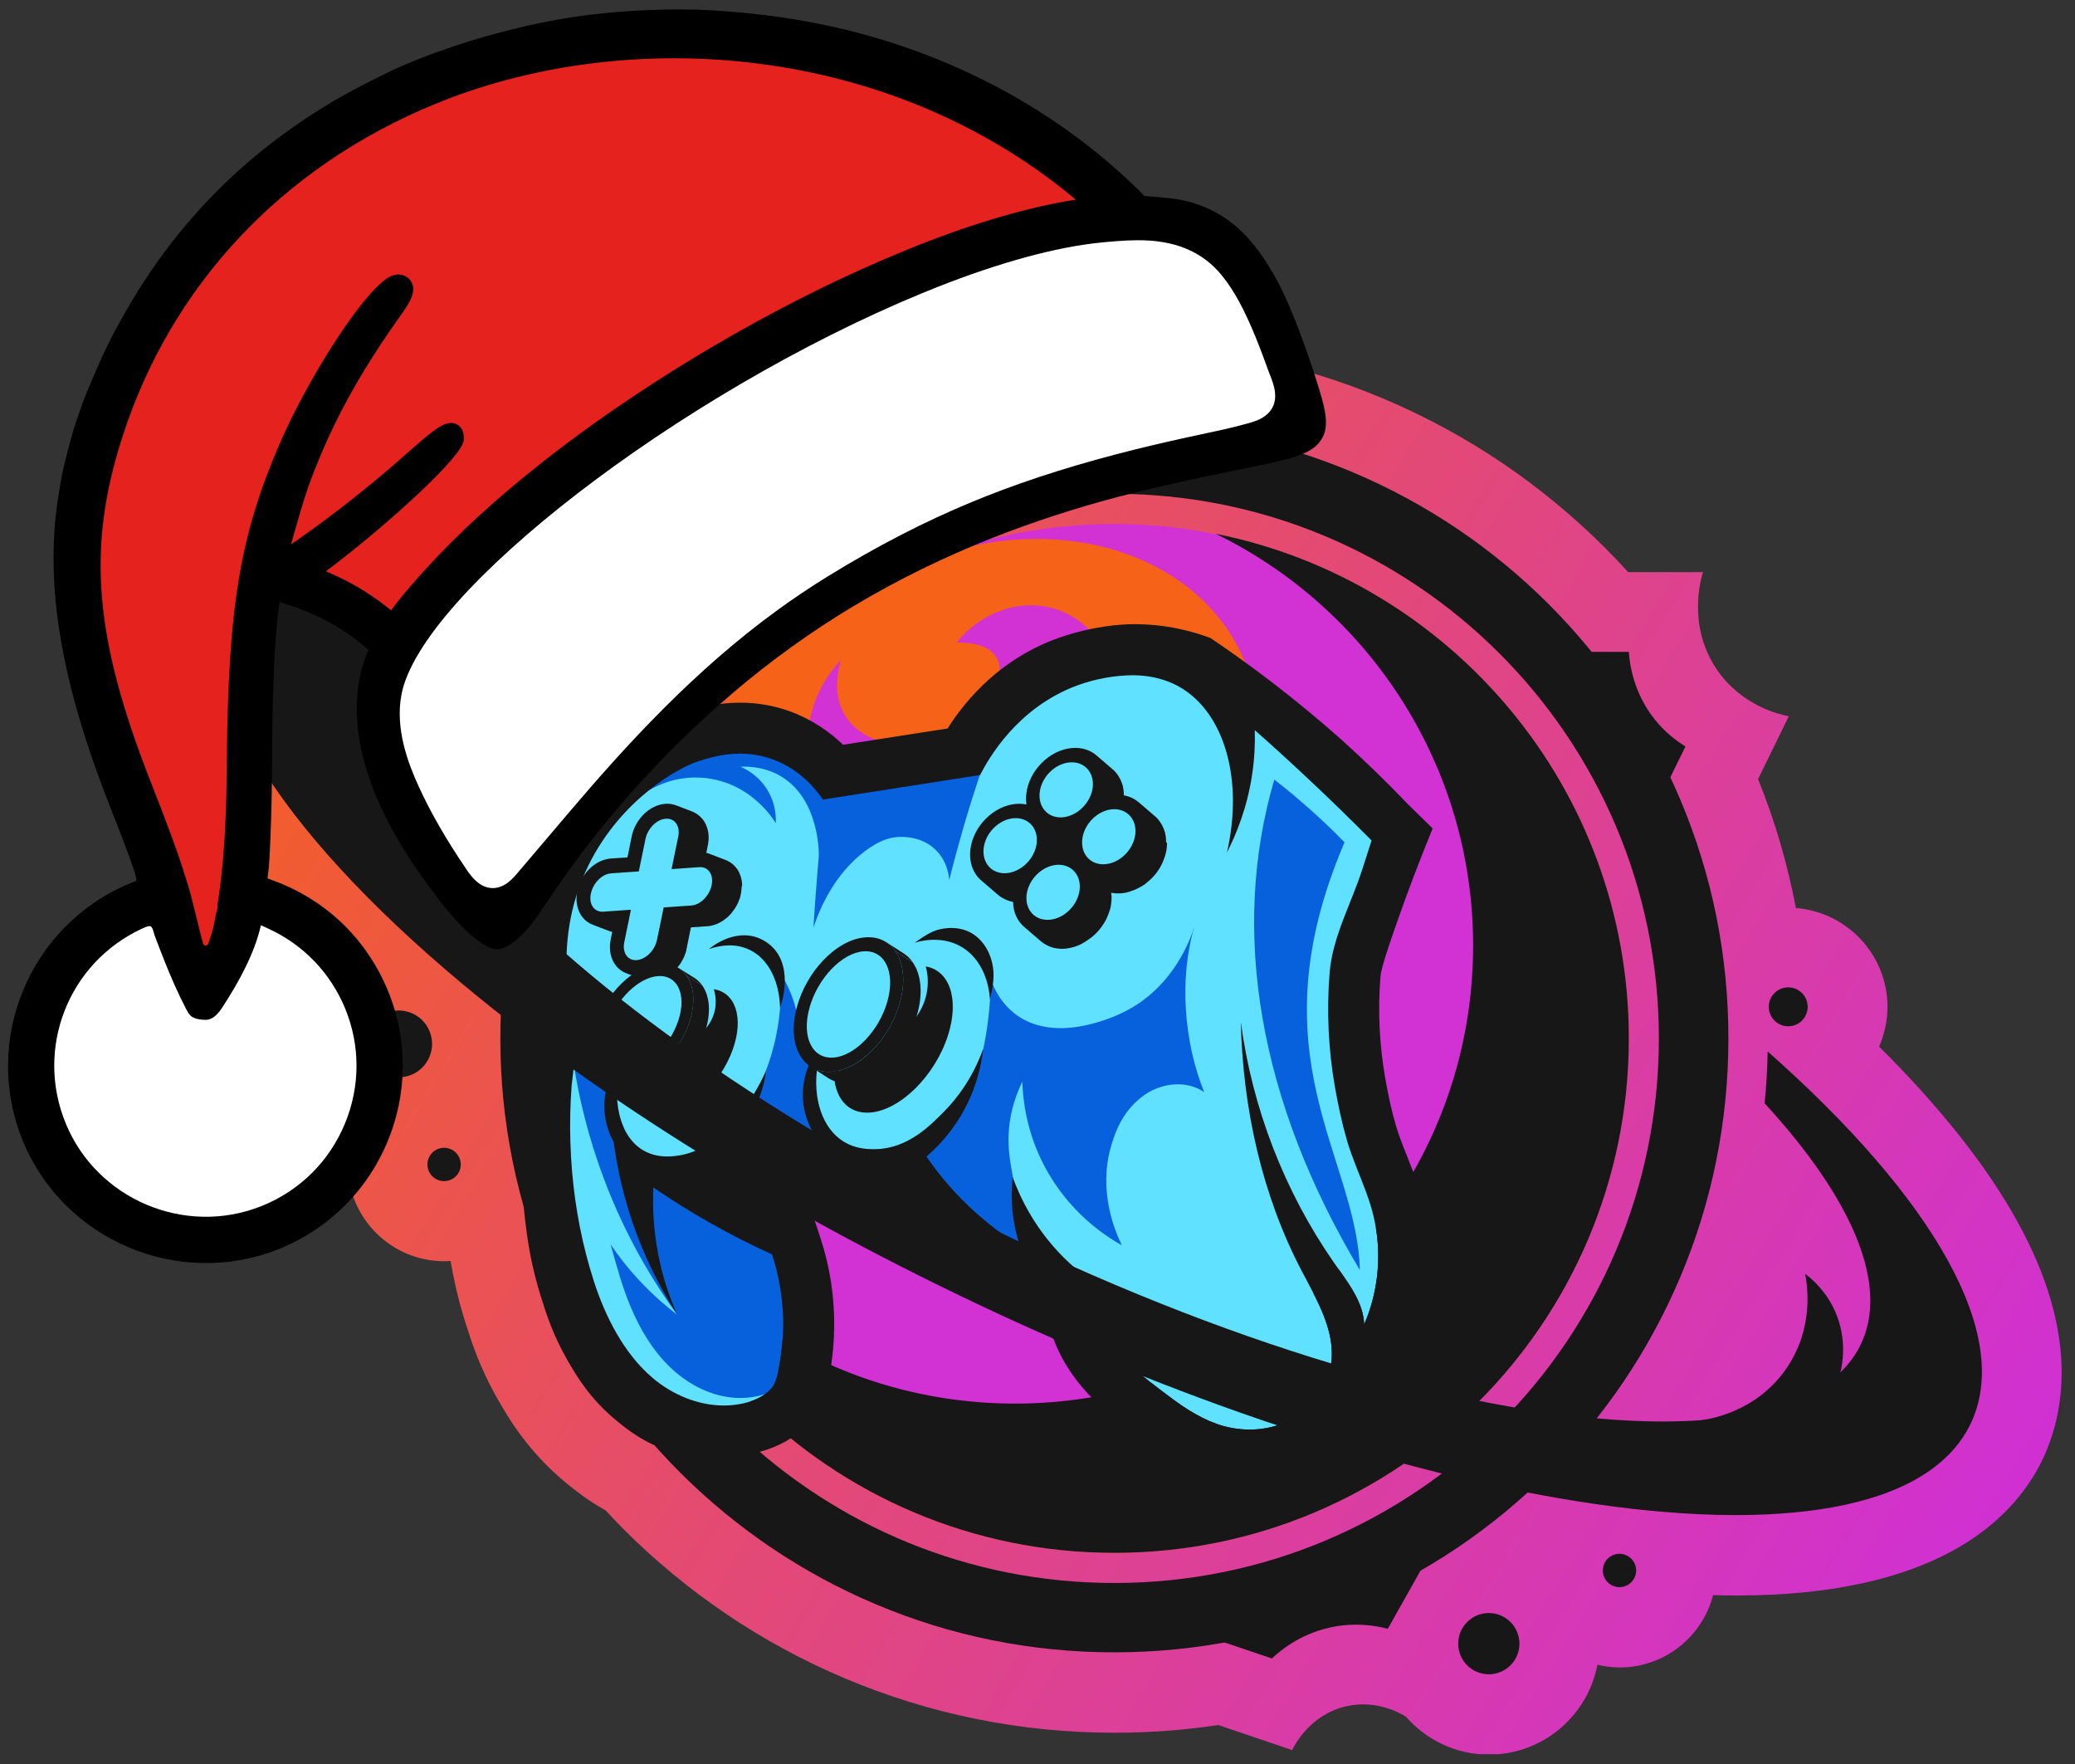
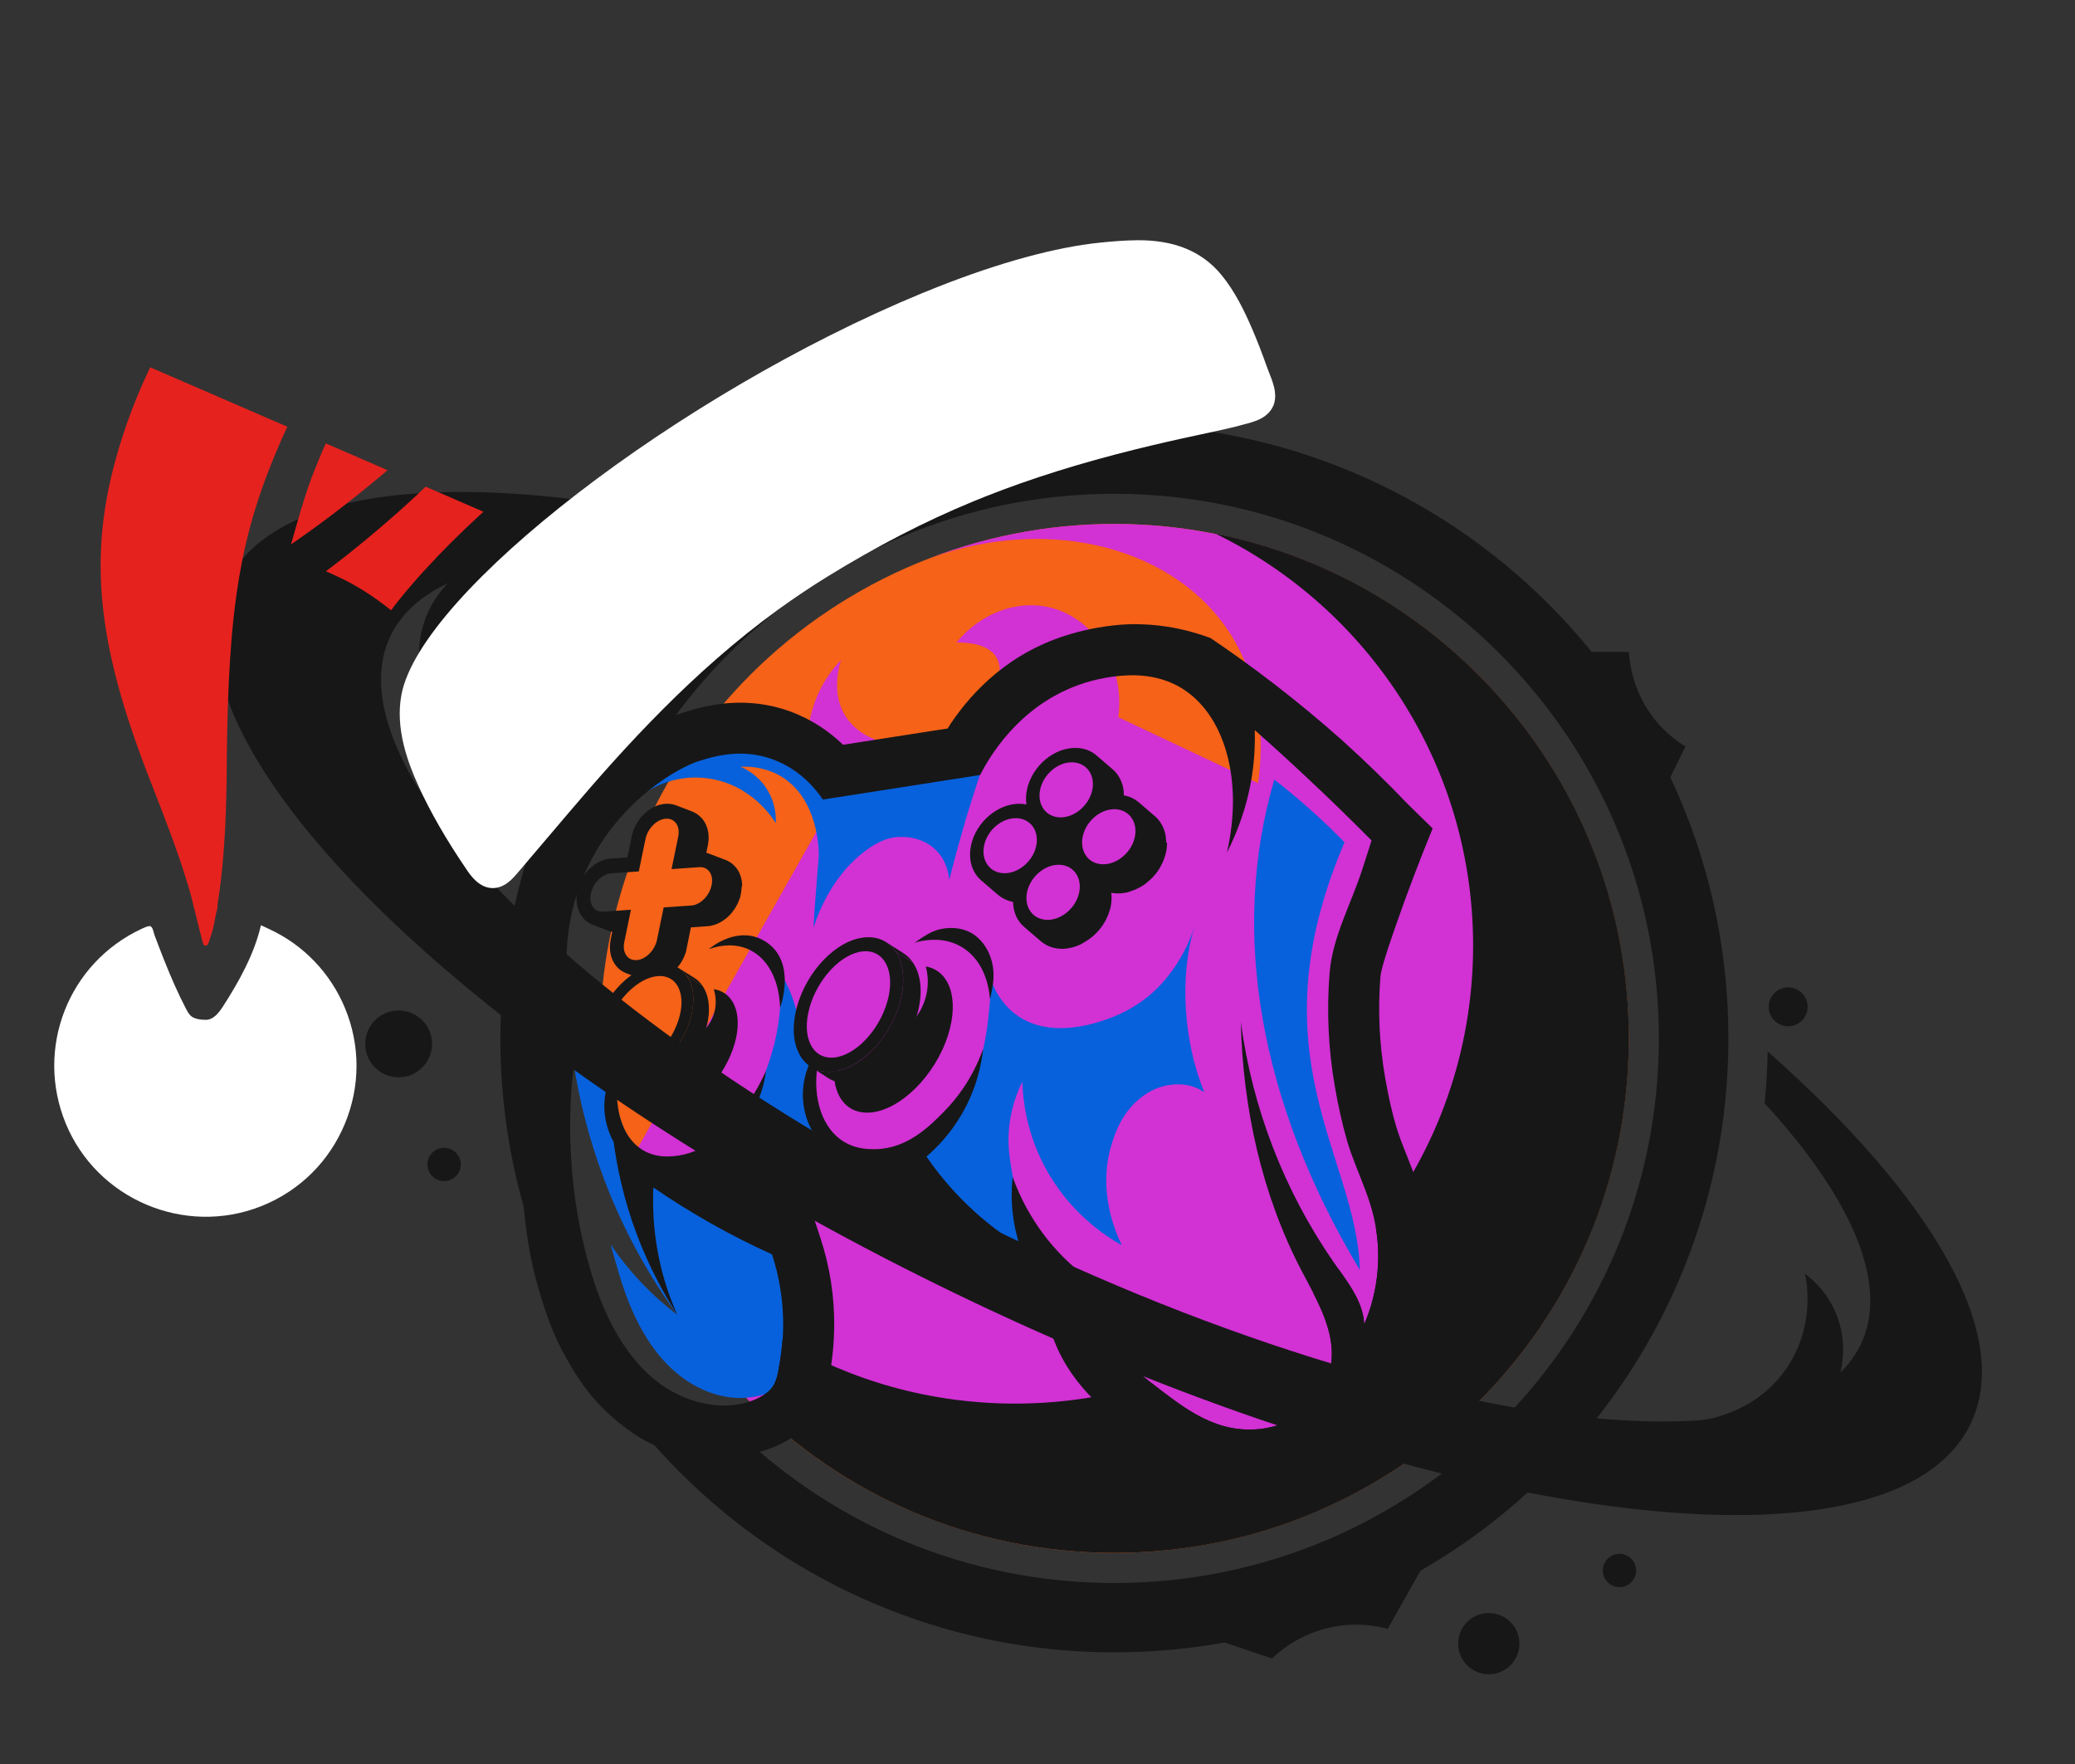
<svg xmlns="http://www.w3.org/2000/svg" version="1.0" preserveAspectRatio="xMidYMid meet" viewBox="101.456 107.131 348.654 296.424" zoomAndPan="magnify" style="max-height: 500px" width="348.654" height="296.424">
  <rect x="101.456" y="107.131" width="348.654" height="296.424" fill="#333333" stroke="none" />
  <defs>
    <clipPath id="fbf51dc610">
-       <path clip-rule="nonzero" d="M 124.227 160.613 L 447.863 160.613 L 447.863 401.844 L 124.227 401.844 Z M 124.227 160.613" />
-     </clipPath>
+       </clipPath>
    <clipPath id="7fb0671b16">
      <path clip-rule="nonzero" d="M 440.398 312.293 C 435.238 302.957 427.438 293.137 417.195 282.961 C 418.086 280.922 418.605 278.656 418.605 276.293 C 418.605 267.543 411.809 260.359 403.215 259.68 C 401.809 252.285 399.703 245.051 396.855 238.031 L 402.02 227.465 C 400.691 227.207 394.188 225.832 389.945 219.633 C 384.914 212.273 387.277 204.25 387.602 203.246 L 375.012 203.246 C 373.734 201.82 372.438 200.461 371.129 199.152 C 365.852 193.879 360.059 189.105 353.895 184.93 C 347.664 180.723 340.996 177.102 334.07 174.172 C 319.688 168.09 304.41 164.996 288.684 164.996 C 278.359 164.996 268.164 166.34 258.309 168.992 L 257.145 168.312 L 247.453 162.621 L 244.363 166.277 C 241.012 162.812 236.336 160.645 231.141 160.645 C 224.848 160.645 219.297 163.816 215.98 168.652 C 214.523 168.219 212.969 167.977 211.367 167.977 C 204.879 167.977 199.281 171.859 196.754 177.422 C 190.492 176.742 184.539 176.402 178.973 176.402 C 145.898 176.402 132.84 188.602 127.691 198.844 C 123.484 207.227 121.027 221.465 133.16 241.734 C 138.371 250.457 145.785 259.547 155.266 268.898 C 151.691 272.363 149.457 277.199 149.457 282.555 C 149.457 290.078 153.859 296.566 160.203 299.656 C 160.008 300.676 159.895 301.727 159.895 302.812 C 159.895 311.742 167.16 319.023 176.109 319.023 C 176.465 319.023 176.805 318.992 177.16 318.977 C 177.695 322.082 178.453 325.496 179.621 329.215 C 180.574 332.242 181.996 336.82 185.09 342.207 C 186.723 345.086 190.152 351.059 196.789 356.445 C 198.066 357.48 200.219 359.227 203.211 360.879 C 204.281 362.043 205.281 363.078 206.27 364.082 C 211.547 369.355 217.34 374.129 223.504 378.305 C 229.734 382.512 236.398 386.133 243.324 389.062 C 257.711 395.145 272.988 398.234 288.715 398.234 C 294.555 398.234 300.414 397.801 306.16 396.941 L 307.746 397.477 L 310.898 398.543 L 318.57 401.148 C 318.895 400.484 321.547 395.129 327.746 393.77 C 332.875 392.637 336.871 395.031 337.695 395.551 C 341.094 399.434 346.078 401.91 351.645 401.91 C 360.691 401.91 368.23 395.391 369.863 386.812 C 371.078 387.105 372.324 387.266 373.621 387.266 C 381.16 387.266 387.488 382.09 389.301 375.117 C 390.609 375.148 391.902 375.18 393.184 375.18 C 426.258 375.18 439.316 362.98 444.461 352.742 C 448.395 344.715 450.918 331.285 440.398 312.293 Z M 440.398 312.293" />
    </clipPath>
    <linearGradient id="7986ae9480" y2="1379.929" gradientUnits="userSpaceOnUse" x2="2067.493" y1="90.709" gradientTransform="matrix(0.162, 0, 0, 0.162, 124.23, 160.613)" x1="-55.004">
      <stop offset="0" stop-color="rgb(96.5%, 38.399%, 10.199%)" stop-opacity="1" />
      <stop offset="0.031" stop-color="rgb(96.5%, 38.399%, 10.199%)" stop-opacity="1" />
      <stop offset="0.047" stop-color="rgb(96.5%, 38.399%, 10.199%)" stop-opacity="1" />
      <stop offset="0.055" stop-color="rgb(96.5%, 38.399%, 10.199%)" stop-opacity="1" />
      <stop offset="0.059" stop-color="rgb(96.448%, 38.33%, 10.452%)" stop-opacity="1" />
      <stop offset="0.062" stop-color="rgb(96.396%, 38.263%, 10.706%)" stop-opacity="1" />
      <stop offset="0.066" stop-color="rgb(96.329%, 38.174%, 11.029%)" stop-opacity="1" />
      <stop offset="0.07" stop-color="rgb(96.262%, 38.087%, 11.354%)" stop-opacity="1" />
      <stop offset="0.074" stop-color="rgb(96.194%, 37.999%, 11.678%)" stop-opacity="1" />
      <stop offset="0.078" stop-color="rgb(96.129%, 37.912%, 12.003%)" stop-opacity="1" />
      <stop offset="0.082" stop-color="rgb(96.062%, 37.823%, 12.328%)" stop-opacity="1" />
      <stop offset="0.086" stop-color="rgb(95.995%, 37.737%, 12.653%)" stop-opacity="1" />
      <stop offset="0.09" stop-color="rgb(95.927%, 37.648%, 12.976%)" stop-opacity="1" />
      <stop offset="0.094" stop-color="rgb(95.862%, 37.561%, 13.301%)" stop-opacity="1" />
      <stop offset="0.098" stop-color="rgb(95.795%, 37.473%, 13.625%)" stop-opacity="1" />
      <stop offset="0.102" stop-color="rgb(95.729%, 37.386%, 13.95%)" stop-opacity="1" />
      <stop offset="0.105" stop-color="rgb(95.662%, 37.297%, 14.273%)" stop-opacity="1" />
      <stop offset="0.109" stop-color="rgb(95.595%, 37.21%, 14.598%)" stop-opacity="1" />
      <stop offset="0.113" stop-color="rgb(95.528%, 37.122%, 14.923%)" stop-opacity="1" />
      <stop offset="0.117" stop-color="rgb(95.462%, 37.035%, 15.248%)" stop-opacity="1" />
      <stop offset="0.121" stop-color="rgb(95.395%, 36.946%, 15.572%)" stop-opacity="1" />
      <stop offset="0.125" stop-color="rgb(95.328%, 36.859%, 15.897%)" stop-opacity="1" />
      <stop offset="0.129" stop-color="rgb(95.261%, 36.771%, 16.22%)" stop-opacity="1" />
      <stop offset="0.133" stop-color="rgb(95.195%, 36.684%, 16.545%)" stop-opacity="1" />
      <stop offset="0.137" stop-color="rgb(95.128%, 36.595%, 16.869%)" stop-opacity="1" />
      <stop offset="0.141" stop-color="rgb(95.062%, 36.508%, 17.194%)" stop-opacity="1" />
      <stop offset="0.145" stop-color="rgb(94.995%, 36.42%, 17.519%)" stop-opacity="1" />
      <stop offset="0.148" stop-color="rgb(94.928%, 36.333%, 17.844%)" stop-opacity="1" />
      <stop offset="0.152" stop-color="rgb(94.861%, 36.244%, 18.167%)" stop-opacity="1" />
      <stop offset="0.156" stop-color="rgb(94.795%, 36.157%, 18.492%)" stop-opacity="1" />
      <stop offset="0.16" stop-color="rgb(94.728%, 36.069%, 18.816%)" stop-opacity="1" />
      <stop offset="0.164" stop-color="rgb(94.661%, 35.982%, 19.141%)" stop-opacity="1" />
      <stop offset="0.168" stop-color="rgb(94.594%, 35.893%, 19.464%)" stop-opacity="1" />
      <stop offset="0.172" stop-color="rgb(94.528%, 35.806%, 19.789%)" stop-opacity="1" />
      <stop offset="0.176" stop-color="rgb(94.461%, 35.718%, 20.113%)" stop-opacity="1" />
      <stop offset="0.18" stop-color="rgb(94.395%, 35.631%, 20.438%)" stop-opacity="1" />
      <stop offset="0.184" stop-color="rgb(94.328%, 35.542%, 20.763%)" stop-opacity="1" />
      <stop offset="0.188" stop-color="rgb(94.261%, 35.455%, 21.088%)" stop-opacity="1" />
      <stop offset="0.191" stop-color="rgb(94.194%, 35.367%, 21.411%)" stop-opacity="1" />
      <stop offset="0.195" stop-color="rgb(94.128%, 35.28%, 21.736%)" stop-opacity="1" />
      <stop offset="0.199" stop-color="rgb(94.061%, 35.191%, 22.06%)" stop-opacity="1" />
      <stop offset="0.203" stop-color="rgb(93.994%, 35.104%, 22.385%)" stop-opacity="1" />
      <stop offset="0.207" stop-color="rgb(93.927%, 35.016%, 22.708%)" stop-opacity="1" />
      <stop offset="0.211" stop-color="rgb(93.861%, 34.929%, 23.033%)" stop-opacity="1" />
      <stop offset="0.215" stop-color="rgb(93.794%, 34.84%, 23.358%)" stop-opacity="1" />
      <stop offset="0.219" stop-color="rgb(93.729%, 34.753%, 23.683%)" stop-opacity="1" />
      <stop offset="0.223" stop-color="rgb(93.661%, 34.665%, 24.007%)" stop-opacity="1" />
      <stop offset="0.227" stop-color="rgb(93.594%, 34.578%, 24.332%)" stop-opacity="1" />
      <stop offset="0.23" stop-color="rgb(93.527%, 34.491%, 24.655%)" stop-opacity="1" />
      <stop offset="0.234" stop-color="rgb(93.462%, 34.404%, 24.98%)" stop-opacity="1" />
      <stop offset="0.238" stop-color="rgb(93.394%, 34.315%, 25.304%)" stop-opacity="1" />
      <stop offset="0.242" stop-color="rgb(93.329%, 34.229%, 25.629%)" stop-opacity="1" />
      <stop offset="0.246" stop-color="rgb(93.262%, 34.14%, 25.952%)" stop-opacity="1" />
      <stop offset="0.25" stop-color="rgb(93.195%, 34.053%, 26.277%)" stop-opacity="1" />
      <stop offset="0.254" stop-color="rgb(93.127%, 33.965%, 26.602%)" stop-opacity="1" />
      <stop offset="0.258" stop-color="rgb(93.062%, 33.878%, 26.927%)" stop-opacity="1" />
      <stop offset="0.262" stop-color="rgb(92.995%, 33.789%, 27.251%)" stop-opacity="1" />
      <stop offset="0.266" stop-color="rgb(92.928%, 33.702%, 27.576%)" stop-opacity="1" />
      <stop offset="0.27" stop-color="rgb(92.86%, 33.614%, 27.899%)" stop-opacity="1" />
      <stop offset="0.273" stop-color="rgb(92.795%, 33.527%, 28.224%)" stop-opacity="1" />
      <stop offset="0.277" stop-color="rgb(92.728%, 33.438%, 28.548%)" stop-opacity="1" />
      <stop offset="0.281" stop-color="rgb(92.662%, 33.351%, 28.873%)" stop-opacity="1" />
      <stop offset="0.285" stop-color="rgb(92.595%, 33.263%, 29.198%)" stop-opacity="1" />
      <stop offset="0.289" stop-color="rgb(92.528%, 33.176%, 29.523%)" stop-opacity="1" />
      <stop offset="0.293" stop-color="rgb(92.461%, 33.087%, 29.846%)" stop-opacity="1" />
      <stop offset="0.297" stop-color="rgb(92.395%, 33%, 30.171%)" stop-opacity="1" />
      <stop offset="0.301" stop-color="rgb(92.328%, 32.912%, 30.495%)" stop-opacity="1" />
      <stop offset="0.305" stop-color="rgb(92.261%, 32.825%, 30.82%)" stop-opacity="1" />
      <stop offset="0.309" stop-color="rgb(92.194%, 32.736%, 31.143%)" stop-opacity="1" />
      <stop offset="0.312" stop-color="rgb(92.128%, 32.649%, 31.468%)" stop-opacity="1" />
      <stop offset="0.316" stop-color="rgb(92.061%, 32.561%, 31.793%)" stop-opacity="1" />
      <stop offset="0.32" stop-color="rgb(91.995%, 32.474%, 32.118%)" stop-opacity="1" />
      <stop offset="0.324" stop-color="rgb(91.928%, 32.385%, 32.442%)" stop-opacity="1" />
      <stop offset="0.328" stop-color="rgb(91.861%, 32.298%, 32.767%)" stop-opacity="1" />
      <stop offset="0.332" stop-color="rgb(91.794%, 32.21%, 33.09%)" stop-opacity="1" />
      <stop offset="0.336" stop-color="rgb(91.728%, 32.123%, 33.415%)" stop-opacity="1" />
      <stop offset="0.34" stop-color="rgb(91.661%, 32.034%, 33.739%)" stop-opacity="1" />
      <stop offset="0.344" stop-color="rgb(91.594%, 31.947%, 34.064%)" stop-opacity="1" />
      <stop offset="0.348" stop-color="rgb(91.527%, 31.859%, 34.387%)" stop-opacity="1" />
      <stop offset="0.352" stop-color="rgb(91.461%, 31.772%, 34.712%)" stop-opacity="1" />
      <stop offset="0.355" stop-color="rgb(91.394%, 31.683%, 35.037%)" stop-opacity="1" />
      <stop offset="0.359" stop-color="rgb(91.328%, 31.596%, 35.362%)" stop-opacity="1" />
      <stop offset="0.363" stop-color="rgb(91.261%, 31.508%, 35.686%)" stop-opacity="1" />
      <stop offset="0.367" stop-color="rgb(91.194%, 31.421%, 36.011%)" stop-opacity="1" />
      <stop offset="0.371" stop-color="rgb(91.127%, 31.332%, 36.334%)" stop-opacity="1" />
      <stop offset="0.375" stop-color="rgb(91.061%, 31.245%, 36.659%)" stop-opacity="1" />
      <stop offset="0.379" stop-color="rgb(90.994%, 31.157%, 36.983%)" stop-opacity="1" />
      <stop offset="0.383" stop-color="rgb(90.927%, 31.07%, 37.308%)" stop-opacity="1" />
      <stop offset="0.387" stop-color="rgb(90.86%, 30.981%, 37.633%)" stop-opacity="1" />
      <stop offset="0.391" stop-color="rgb(90.794%, 30.894%, 37.958%)" stop-opacity="1" />
      <stop offset="0.395" stop-color="rgb(90.727%, 30.806%, 38.281%)" stop-opacity="1" />
      <stop offset="0.398" stop-color="rgb(90.662%, 30.719%, 38.606%)" stop-opacity="1" />
      <stop offset="0.402" stop-color="rgb(90.594%, 30.63%, 38.93%)" stop-opacity="1" />
      <stop offset="0.406" stop-color="rgb(90.527%, 30.544%, 39.255%)" stop-opacity="1" />
      <stop offset="0.41" stop-color="rgb(90.46%, 30.455%, 39.578%)" stop-opacity="1" />
      <stop offset="0.414" stop-color="rgb(90.395%, 30.368%, 39.903%)" stop-opacity="1" />
      <stop offset="0.418" stop-color="rgb(90.327%, 30.281%, 40.228%)" stop-opacity="1" />
      <stop offset="0.422" stop-color="rgb(90.262%, 30.194%, 40.553%)" stop-opacity="1" />
      <stop offset="0.426" stop-color="rgb(90.195%, 30.106%, 40.877%)" stop-opacity="1" />
      <stop offset="0.43" stop-color="rgb(90.128%, 30.019%, 41.202%)" stop-opacity="1" />
      <stop offset="0.434" stop-color="rgb(90.06%, 29.93%, 41.525%)" stop-opacity="1" />
      <stop offset="0.438" stop-color="rgb(89.995%, 29.843%, 41.85%)" stop-opacity="1" />
      <stop offset="0.441" stop-color="rgb(89.928%, 29.755%, 42.174%)" stop-opacity="1" />
      <stop offset="0.445" stop-color="rgb(89.861%, 29.668%, 42.499%)" stop-opacity="1" />
      <stop offset="0.449" stop-color="rgb(89.793%, 29.579%, 42.822%)" stop-opacity="1" />
      <stop offset="0.453" stop-color="rgb(89.728%, 29.492%, 43.147%)" stop-opacity="1" />
      <stop offset="0.457" stop-color="rgb(89.661%, 29.404%, 43.472%)" stop-opacity="1" />
      <stop offset="0.461" stop-color="rgb(89.595%, 29.317%, 43.797%)" stop-opacity="1" />
      <stop offset="0.465" stop-color="rgb(89.528%, 29.228%, 44.121%)" stop-opacity="1" />
      <stop offset="0.469" stop-color="rgb(89.461%, 29.141%, 44.446%)" stop-opacity="1" />
      <stop offset="0.473" stop-color="rgb(89.394%, 29.053%, 44.769%)" stop-opacity="1" />
      <stop offset="0.477" stop-color="rgb(89.328%, 28.966%, 45.094%)" stop-opacity="1" />
      <stop offset="0.48" stop-color="rgb(89.261%, 28.877%, 45.418%)" stop-opacity="1" />
      <stop offset="0.484" stop-color="rgb(89.194%, 28.79%, 45.743%)" stop-opacity="1" />
      <stop offset="0.488" stop-color="rgb(89.127%, 28.702%, 46.068%)" stop-opacity="1" />
      <stop offset="0.492" stop-color="rgb(89.061%, 28.615%, 46.393%)" stop-opacity="1" />
      <stop offset="0.496" stop-color="rgb(88.994%, 28.526%, 46.716%)" stop-opacity="1" />
      <stop offset="0.5" stop-color="rgb(88.928%, 28.439%, 47.041%)" stop-opacity="1" />
      <stop offset="0.504" stop-color="rgb(88.861%, 28.351%, 47.365%)" stop-opacity="1" />
      <stop offset="0.508" stop-color="rgb(88.794%, 28.264%, 47.69%)" stop-opacity="1" />
      <stop offset="0.512" stop-color="rgb(88.727%, 28.175%, 48.013%)" stop-opacity="1" />
      <stop offset="0.516" stop-color="rgb(88.661%, 28.088%, 48.338%)" stop-opacity="1" />
      <stop offset="0.52" stop-color="rgb(88.594%, 28%, 48.663%)" stop-opacity="1" />
      <stop offset="0.523" stop-color="rgb(88.527%, 27.913%, 48.988%)" stop-opacity="1" />
      <stop offset="0.527" stop-color="rgb(88.46%, 27.824%, 49.312%)" stop-opacity="1" />
      <stop offset="0.531" stop-color="rgb(88.394%, 27.737%, 49.637%)" stop-opacity="1" />
      <stop offset="0.535" stop-color="rgb(88.327%, 27.649%, 49.96%)" stop-opacity="1" />
      <stop offset="0.539" stop-color="rgb(88.261%, 27.562%, 50.285%)" stop-opacity="1" />
      <stop offset="0.543" stop-color="rgb(88.194%, 27.473%, 50.609%)" stop-opacity="1" />
      <stop offset="0.547" stop-color="rgb(88.127%, 27.386%, 50.934%)" stop-opacity="1" />
      <stop offset="0.551" stop-color="rgb(88.06%, 27.298%, 51.257%)" stop-opacity="1" />
      <stop offset="0.555" stop-color="rgb(87.994%, 27.211%, 51.582%)" stop-opacity="1" />
      <stop offset="0.559" stop-color="rgb(87.927%, 27.122%, 51.907%)" stop-opacity="1" />
      <stop offset="0.562" stop-color="rgb(87.86%, 27.036%, 52.232%)" stop-opacity="1" />
      <stop offset="0.566" stop-color="rgb(87.793%, 26.947%, 52.556%)" stop-opacity="1" />
      <stop offset="0.57" stop-color="rgb(87.727%, 26.86%, 52.881%)" stop-opacity="1" />
      <stop offset="0.574" stop-color="rgb(87.66%, 26.772%, 53.204%)" stop-opacity="1" />
      <stop offset="0.578" stop-color="rgb(87.595%, 26.685%, 53.529%)" stop-opacity="1" />
      <stop offset="0.582" stop-color="rgb(87.527%, 26.596%, 53.853%)" stop-opacity="1" />
      <stop offset="0.586" stop-color="rgb(87.46%, 26.509%, 54.178%)" stop-opacity="1" />
      <stop offset="0.59" stop-color="rgb(87.393%, 26.421%, 54.503%)" stop-opacity="1" />
      <stop offset="0.594" stop-color="rgb(87.328%, 26.334%, 54.828%)" stop-opacity="1" />
      <stop offset="0.598" stop-color="rgb(87.26%, 26.245%, 55.151%)" stop-opacity="1" />
      <stop offset="0.602" stop-color="rgb(87.195%, 26.158%, 55.476%)" stop-opacity="1" />
      <stop offset="0.605" stop-color="rgb(87.128%, 26.071%, 55.8%)" stop-opacity="1" />
      <stop offset="0.609" stop-color="rgb(87.061%, 25.984%, 56.125%)" stop-opacity="1" />
      <stop offset="0.613" stop-color="rgb(86.993%, 25.896%, 56.448%)" stop-opacity="1" />
      <stop offset="0.617" stop-color="rgb(86.928%, 25.809%, 56.773%)" stop-opacity="1" />
      <stop offset="0.621" stop-color="rgb(86.861%, 25.72%, 57.097%)" stop-opacity="1" />
      <stop offset="0.625" stop-color="rgb(86.794%, 25.633%, 57.422%)" stop-opacity="1" />
      <stop offset="0.629" stop-color="rgb(86.726%, 25.545%, 57.747%)" stop-opacity="1" />
      <stop offset="0.633" stop-color="rgb(86.661%, 25.458%, 58.072%)" stop-opacity="1" />
      <stop offset="0.637" stop-color="rgb(86.594%, 25.369%, 58.395%)" stop-opacity="1" />
      <stop offset="0.641" stop-color="rgb(86.528%, 25.282%, 58.72%)" stop-opacity="1" />
      <stop offset="0.645" stop-color="rgb(86.461%, 25.194%, 59.044%)" stop-opacity="1" />
      <stop offset="0.648" stop-color="rgb(86.394%, 25.107%, 59.369%)" stop-opacity="1" />
      <stop offset="0.652" stop-color="rgb(86.327%, 25.018%, 59.692%)" stop-opacity="1" />
      <stop offset="0.656" stop-color="rgb(86.261%, 24.931%, 60.017%)" stop-opacity="1" />
      <stop offset="0.66" stop-color="rgb(86.194%, 24.843%, 60.342%)" stop-opacity="1" />
      <stop offset="0.664" stop-color="rgb(86.127%, 24.756%, 60.667%)" stop-opacity="1" />
      <stop offset="0.668" stop-color="rgb(86.06%, 24.667%, 60.991%)" stop-opacity="1" />
      <stop offset="0.672" stop-color="rgb(85.994%, 24.58%, 61.316%)" stop-opacity="1" />
      <stop offset="0.676" stop-color="rgb(85.927%, 24.492%, 61.639%)" stop-opacity="1" />
      <stop offset="0.68" stop-color="rgb(85.861%, 24.405%, 61.964%)" stop-opacity="1" />
      <stop offset="0.684" stop-color="rgb(85.794%, 24.316%, 62.288%)" stop-opacity="1" />
      <stop offset="0.688" stop-color="rgb(85.727%, 24.229%, 62.613%)" stop-opacity="1" />
      <stop offset="0.691" stop-color="rgb(85.66%, 24.141%, 62.938%)" stop-opacity="1" />
      <stop offset="0.695" stop-color="rgb(85.594%, 24.054%, 63.263%)" stop-opacity="1" />
      <stop offset="0.699" stop-color="rgb(85.527%, 23.965%, 63.586%)" stop-opacity="1" />
      <stop offset="0.703" stop-color="rgb(85.46%, 23.878%, 63.911%)" stop-opacity="1" />
      <stop offset="0.707" stop-color="rgb(85.393%, 23.79%, 64.235%)" stop-opacity="1" />
      <stop offset="0.711" stop-color="rgb(85.327%, 23.703%, 64.56%)" stop-opacity="1" />
      <stop offset="0.715" stop-color="rgb(85.26%, 23.615%, 64.883%)" stop-opacity="1" />
      <stop offset="0.719" stop-color="rgb(85.194%, 23.528%, 65.208%)" stop-opacity="1" />
      <stop offset="0.723" stop-color="rgb(85.127%, 23.439%, 65.532%)" stop-opacity="1" />
      <stop offset="0.727" stop-color="rgb(85.06%, 23.352%, 65.857%)" stop-opacity="1" />
      <stop offset="0.73" stop-color="rgb(84.993%, 23.264%, 66.182%)" stop-opacity="1" />
      <stop offset="0.734" stop-color="rgb(84.927%, 23.177%, 66.507%)" stop-opacity="1" />
      <stop offset="0.738" stop-color="rgb(84.86%, 23.088%, 66.83%)" stop-opacity="1" />
      <stop offset="0.742" stop-color="rgb(84.793%, 23.001%, 67.155%)" stop-opacity="1" />
      <stop offset="0.746" stop-color="rgb(84.726%, 22.913%, 67.479%)" stop-opacity="1" />
      <stop offset="0.75" stop-color="rgb(84.66%, 22.826%, 67.804%)" stop-opacity="1" />
      <stop offset="0.754" stop-color="rgb(84.593%, 22.737%, 68.127%)" stop-opacity="1" />
      <stop offset="0.758" stop-color="rgb(84.528%, 22.65%, 68.452%)" stop-opacity="1" />
      <stop offset="0.762" stop-color="rgb(84.46%, 22.562%, 68.777%)" stop-opacity="1" />
      <stop offset="0.766" stop-color="rgb(84.393%, 22.475%, 69.102%)" stop-opacity="1" />
      <stop offset="0.77" stop-color="rgb(84.326%, 22.386%, 69.426%)" stop-opacity="1" />
      <stop offset="0.773" stop-color="rgb(84.261%, 22.299%, 69.751%)" stop-opacity="1" />
      <stop offset="0.777" stop-color="rgb(84.193%, 22.211%, 70.074%)" stop-opacity="1" />
      <stop offset="0.781" stop-color="rgb(84.126%, 22.124%, 70.399%)" stop-opacity="1" />
      <stop offset="0.785" stop-color="rgb(84.059%, 22.035%, 70.723%)" stop-opacity="1" />
      <stop offset="0.789" stop-color="rgb(83.994%, 21.948%, 71.048%)" stop-opacity="1" />
      <stop offset="0.793" stop-color="rgb(83.926%, 21.861%, 71.373%)" stop-opacity="1" />
      <stop offset="0.797" stop-color="rgb(83.861%, 21.774%, 71.698%)" stop-opacity="1" />
      <stop offset="0.801" stop-color="rgb(83.794%, 21.686%, 72.021%)" stop-opacity="1" />
      <stop offset="0.805" stop-color="rgb(83.727%, 21.599%, 72.346%)" stop-opacity="1" />
      <stop offset="0.809" stop-color="rgb(83.659%, 21.51%, 72.67%)" stop-opacity="1" />
      <stop offset="0.812" stop-color="rgb(83.594%, 21.423%, 72.995%)" stop-opacity="1" />
      <stop offset="0.816" stop-color="rgb(83.527%, 21.335%, 73.318%)" stop-opacity="1" />
      <stop offset="0.82" stop-color="rgb(83.461%, 21.248%, 73.643%)" stop-opacity="1" />
      <stop offset="0.824" stop-color="rgb(83.394%, 21.159%, 73.967%)" stop-opacity="1" />
      <stop offset="0.828" stop-color="rgb(83.327%, 21.072%, 74.292%)" stop-opacity="1" />
      <stop offset="0.832" stop-color="rgb(83.26%, 20.984%, 74.617%)" stop-opacity="1" />
      <stop offset="0.836" stop-color="rgb(83.194%, 20.897%, 74.942%)" stop-opacity="1" />
      <stop offset="0.84" stop-color="rgb(83.127%, 20.808%, 75.266%)" stop-opacity="1" />
      <stop offset="0.844" stop-color="rgb(83.06%, 20.721%, 75.591%)" stop-opacity="1" />
      <stop offset="0.848" stop-color="rgb(82.993%, 20.633%, 75.914%)" stop-opacity="1" />
      <stop offset="0.852" stop-color="rgb(82.927%, 20.546%, 76.239%)" stop-opacity="1" />
      <stop offset="0.855" stop-color="rgb(82.86%, 20.457%, 76.562%)" stop-opacity="1" />
      <stop offset="0.859" stop-color="rgb(82.794%, 20.37%, 76.888%)" stop-opacity="1" />
      <stop offset="0.863" stop-color="rgb(82.727%, 20.282%, 77.213%)" stop-opacity="1" />
      <stop offset="0.867" stop-color="rgb(82.66%, 20.195%, 77.538%)" stop-opacity="1" />
      <stop offset="0.871" stop-color="rgb(82.593%, 20.107%, 77.861%)" stop-opacity="1" />
      <stop offset="0.875" stop-color="rgb(82.527%, 20.02%, 78.186%)" stop-opacity="1" />
      <stop offset="0.879" stop-color="rgb(82.46%, 19.931%, 78.51%)" stop-opacity="1" />
      <stop offset="0.883" stop-color="rgb(82.393%, 19.844%, 78.835%)" stop-opacity="1" />
      <stop offset="0.887" stop-color="rgb(82.326%, 19.756%, 79.158%)" stop-opacity="1" />
      <stop offset="0.891" stop-color="rgb(82.26%, 19.669%, 79.483%)" stop-opacity="1" />
      <stop offset="0.895" stop-color="rgb(82.193%, 19.58%, 79.807%)" stop-opacity="1" />
      <stop offset="0.898" stop-color="rgb(82.127%, 19.493%, 80.132%)" stop-opacity="1" />
      <stop offset="0.902" stop-color="rgb(82.06%, 19.405%, 80.457%)" stop-opacity="1" />
      <stop offset="0.906" stop-color="rgb(81.993%, 19.318%, 80.782%)" stop-opacity="1" />
      <stop offset="0.91" stop-color="rgb(81.926%, 19.229%, 81.105%)" stop-opacity="1" />
      <stop offset="0.914" stop-color="rgb(81.86%, 19.142%, 81.43%)" stop-opacity="1" />
      <stop offset="0.918" stop-color="rgb(81.793%, 19.054%, 81.754%)" stop-opacity="1" />
      <stop offset="0.922" stop-color="rgb(81.726%, 18.967%, 82.079%)" stop-opacity="1" />
      <stop offset="0.926" stop-color="rgb(81.662%, 18.883%, 82.388%)" stop-opacity="1" />
      <stop offset="0.93" stop-color="rgb(81.599%, 18.799%, 82.7%)" stop-opacity="1" />
      <stop offset="0.938" stop-color="rgb(81.599%, 18.799%, 82.7%)" stop-opacity="1" />
      <stop offset="1" stop-color="rgb(81.599%, 18.799%, 82.7%)" stop-opacity="1" />
    </linearGradient>
    <clipPath id="0cc1b3a1ef">
      <path clip-rule="nonzero" d="M 202 195 L 362 195 L 362 363 L 202 363 Z M 202 195" />
    </clipPath>
    <clipPath id="0b07944ff3">
      <path clip-rule="nonzero" d="M 202.242 281.586 C 202.242 278.754 202.379 275.93 202.656 273.113 C 202.934 270.297 203.348 267.5 203.902 264.723 C 204.453 261.945 205.141 259.203 205.965 256.496 C 206.785 253.785 207.738 251.125 208.82 248.508 C 209.902 245.895 211.113 243.34 212.449 240.844 C 213.781 238.348 215.234 235.922 216.809 233.566 C 218.383 231.215 220.066 228.941 221.863 226.754 C 223.66 224.566 225.559 222.473 227.559 220.469 C 229.562 218.469 231.656 216.57 233.844 214.773 C 236.031 212.977 238.305 211.293 240.656 209.723 C 243.012 208.148 245.438 206.695 247.934 205.359 C 250.43 204.027 252.988 202.816 255.602 201.734 C 258.219 200.652 260.879 199.699 263.59 198.879 C 266.301 198.055 269.043 197.367 271.82 196.816 C 274.594 196.266 277.391 195.848 280.211 195.57 C 283.027 195.293 285.852 195.156 288.684 195.156 C 291.512 195.156 294.336 195.293 297.156 195.57 C 299.973 195.848 302.77 196.266 305.547 196.816 C 308.324 197.367 311.066 198.055 313.773 198.879 C 316.484 199.699 319.148 200.652 321.762 201.734 C 324.379 202.816 326.934 204.027 329.43 205.359 C 331.926 206.695 334.352 208.148 336.707 209.723 C 339.062 211.293 341.332 212.977 343.52 214.773 C 345.707 216.57 347.805 218.469 349.805 220.469 C 351.809 222.473 353.707 224.566 355.504 226.754 C 357.297 228.941 358.984 231.215 360.555 233.566 C 362.129 235.922 363.582 238.348 364.918 240.844 C 366.25 243.34 367.461 245.895 368.543 248.508 C 369.629 251.125 370.578 253.785 371.402 256.496 C 372.223 259.203 372.91 261.945 373.465 264.723 C 374.016 267.5 374.43 270.297 374.707 273.113 C 374.984 275.93 375.125 278.754 375.125 281.586 C 375.125 284.414 374.984 287.238 374.707 290.055 C 374.43 292.875 374.016 295.668 373.465 298.445 C 372.91 301.223 372.223 303.965 371.402 306.672 C 370.578 309.383 369.629 312.043 368.543 314.66 C 367.461 317.273 366.25 319.832 364.918 322.328 C 363.582 324.824 362.129 327.25 360.555 329.602 C 358.984 331.957 357.297 334.227 355.504 336.414 C 353.707 338.602 351.809 340.699 349.805 342.699 C 347.805 344.699 345.707 346.598 343.52 348.395 C 341.332 350.191 339.062 351.875 336.707 353.449 C 334.352 355.02 331.926 356.473 329.43 357.809 C 326.934 359.145 324.379 360.352 321.762 361.434 C 319.148 362.52 316.484 363.469 313.773 364.293 C 311.066 365.113 308.324 365.801 305.547 366.352 C 302.77 366.906 299.973 367.32 297.156 367.598 C 294.336 367.875 291.512 368.012 288.684 368.012 C 285.852 368.012 283.027 367.875 280.211 367.598 C 277.391 367.32 274.594 366.906 271.82 366.352 C 269.043 365.801 266.301 365.113 263.59 364.293 C 260.879 363.469 258.219 362.52 255.602 361.434 C 252.988 360.352 250.43 359.141 247.934 357.809 C 245.438 356.473 243.012 355.02 240.656 353.449 C 238.305 351.875 236.031 350.191 233.844 348.395 C 231.656 346.598 229.562 344.699 227.559 342.699 C 225.559 340.699 223.66 338.602 221.863 336.414 C 220.066 334.227 218.383 331.957 216.809 329.602 C 215.234 327.25 213.781 324.824 212.449 322.328 C 211.113 319.832 209.902 317.273 208.82 314.66 C 207.738 312.043 206.785 309.383 205.965 306.672 C 205.141 303.965 204.453 301.223 203.902 298.445 C 203.348 295.668 202.934 292.875 202.656 290.055 C 202.379 287.238 202.242 284.414 202.242 281.586 Z M 202.242 281.586" />
    </clipPath>
    <clipPath id="e07c783eab">
      <path clip-rule="nonzero" d="M 102 108 L 325 108 L 325 320 L 102 320 Z M 102 108" />
    </clipPath>
    <clipPath id="528ee5d51e">
      <path clip-rule="nonzero" d="M 0 113.93 L 287.738 0.184 L 401.48 287.926 L 113.742 401.668 Z M 0 113.93" />
    </clipPath>
    <clipPath id="e94cd35e79">
      <path clip-rule="nonzero" d="M 0 113.93 L 287.738 0.184 L 401.48 287.926 L 113.742 401.668 Z M 0 113.93" />
    </clipPath>
    <clipPath id="b0feeeff33">
      <path clip-rule="nonzero" d="M 0 113.93 L 287.738 0.184 L 401.48 287.926 L 113.742 401.668 Z M 0 113.93" />
    </clipPath>
    <clipPath id="8140d0def3">
      <path clip-rule="nonzero" d="M 110 147 L 316 147 L 316 312 L 110 312 Z M 110 147" />
    </clipPath>
    <clipPath id="917f8c5f0e">
      <path clip-rule="nonzero" d="M 0 113.93 L 287.738 0.184 L 401.48 287.926 L 113.742 401.668 Z M 0 113.93" />
    </clipPath>
    <clipPath id="56c733a323">
      <path clip-rule="nonzero" d="M 0 113.93 L 287.738 0.184 L 401.48 287.926 L 113.742 401.668 Z M 0 113.93" />
    </clipPath>
    <clipPath id="736cfc0784">
      <path clip-rule="nonzero" d="M 0 113.93 L 287.738 0.184 L 401.48 287.926 L 113.742 401.668 Z M 0 113.93" />
    </clipPath>
    <clipPath id="fc29faa6d0">
      <path clip-rule="nonzero" d="M 118 116 L 283 116 L 283 267 L 118 267 Z M 118 116" />
    </clipPath>
    <clipPath id="b6c8213f4e">
-       <path clip-rule="nonzero" d="M 0 113.93 L 287.738 0.184 L 401.48 287.926 L 113.742 401.668 Z M 0 113.93" />
+       <path clip-rule="nonzero" d="M 0 113.93 L 401.48 287.926 L 113.742 401.668 Z M 0 113.93" />
    </clipPath>
    <clipPath id="78b4ae8255">
      <path clip-rule="nonzero" d="M 0 113.93 L 287.738 0.184 L 401.48 287.926 L 113.742 401.668 Z M 0 113.93" />
    </clipPath>
    <clipPath id="e2a635b8e0">
      <path clip-rule="nonzero" d="M 0 113.93 L 287.738 0.184 L 401.48 287.926 L 113.742 401.668 Z M 0 113.93" />
    </clipPath>
  </defs>
  <g clip-path="url(#fbf51dc610)">
    <g clip-path="url(#7fb0671b16)">
      <path fill-rule="nonzero" d="M 124.227 160.645 L 124.227 401.844 L 447.863 401.844 L 447.863 160.645 Z M 124.227 160.645" fill="url(#7986ae9480)" />
    </g>
  </g>
  <path fill-rule="nonzero" fill-opacity="1" d="M 375.125 281.586 C 375.125 283 375.09 284.414 375.02 285.824 C 374.949 287.238 374.848 288.648 374.707 290.055 C 374.57 291.465 374.395 292.867 374.188 294.266 C 373.98 295.664 373.738 297.059 373.465 298.445 C 373.188 299.832 372.879 301.215 372.535 302.586 C 372.191 303.957 371.812 305.32 371.402 306.672 C 370.992 308.027 370.547 309.371 370.07 310.703 C 369.594 312.035 369.086 313.352 368.543 314.66 C 368.004 315.965 367.43 317.258 366.824 318.539 C 366.219 319.816 365.586 321.078 364.918 322.328 C 364.25 323.574 363.555 324.805 362.824 326.02 C 362.098 327.23 361.344 328.426 360.555 329.602 C 359.77 330.777 358.957 331.934 358.113 333.07 C 357.27 334.207 356.398 335.32 355.504 336.414 C 354.605 337.508 353.68 338.578 352.73 339.625 C 351.781 340.676 350.805 341.699 349.805 342.699 C 348.805 343.699 347.781 344.676 346.734 345.625 C 345.684 346.574 344.613 347.496 343.52 348.395 C 342.426 349.293 341.312 350.164 340.176 351.004 C 339.039 351.848 337.883 352.66 336.707 353.449 C 335.531 354.234 334.336 354.988 333.121 355.719 C 331.91 356.445 330.68 357.141 329.43 357.809 C 328.184 358.477 326.918 359.109 325.641 359.715 C 324.363 360.32 323.07 360.895 321.762 361.434 C 320.457 361.977 319.137 362.484 317.805 362.961 C 316.473 363.438 315.129 363.883 313.773 364.293 C 312.422 364.703 311.059 365.078 309.688 365.422 C 308.312 365.766 306.934 366.078 305.547 366.352 C 304.16 366.629 302.766 366.871 301.367 367.078 C 299.965 367.285 298.562 367.457 297.156 367.598 C 295.746 367.734 294.336 367.84 292.926 367.91 C 291.512 367.98 290.098 368.012 288.684 368.012 C 287.27 368.012 285.855 367.98 284.441 367.91 C 283.027 367.84 281.617 367.734 280.211 367.598 C 278.801 367.457 277.398 367.285 276 367.078 C 274.598 366.871 273.207 366.629 271.82 366.352 C 270.43 366.078 269.051 365.766 267.68 365.422 C 266.305 365.078 264.945 364.703 263.59 364.293 C 262.234 363.883 260.895 363.438 259.562 362.961 C 258.23 362.484 256.91 361.977 255.602 361.434 C 254.297 360.895 253.004 360.32 251.723 359.715 C 250.445 359.109 249.184 358.477 247.934 357.809 C 246.688 357.141 245.457 356.445 244.242 355.719 C 243.027 354.988 241.836 354.234 240.656 353.449 C 239.48 352.66 238.324 351.848 237.188 351.004 C 236.055 350.164 234.938 349.293 233.844 348.395 C 232.75 347.496 231.68 346.574 230.633 345.625 C 229.582 344.676 228.559 343.699 227.559 342.699 C 226.559 341.699 225.582 340.676 224.633 339.625 C 223.684 338.578 222.758 337.508 221.863 336.414 C 220.965 335.32 220.094 334.207 219.254 333.07 C 218.41 331.934 217.594 330.777 216.809 329.602 C 216.023 328.426 215.266 327.23 214.539 326.02 C 213.812 324.805 213.113 323.574 212.449 322.328 C 211.781 321.078 211.145 319.816 210.539 318.539 C 209.934 317.258 209.363 315.965 208.82 314.66 C 208.281 313.352 207.77 312.035 207.293 310.703 C 206.816 309.371 206.375 308.027 205.965 306.672 C 205.551 305.32 205.176 303.957 204.832 302.586 C 204.488 301.215 204.18 299.832 203.902 298.445 C 203.625 297.059 203.383 295.664 203.176 294.266 C 202.969 292.867 202.797 291.465 202.656 290.055 C 202.52 288.648 202.414 287.238 202.344 285.824 C 202.277 284.414 202.242 283 202.242 281.586 C 202.242 280.172 202.277 278.758 202.344 277.344 C 202.414 275.93 202.52 274.52 202.656 273.113 C 202.797 271.707 202.969 270.301 203.176 268.902 C 203.383 267.504 203.625 266.109 203.902 264.723 C 204.18 263.336 204.488 261.957 204.832 260.586 C 205.176 259.211 205.551 257.848 205.965 256.496 C 206.375 255.141 206.816 253.801 207.293 252.469 C 207.77 251.137 208.281 249.816 208.82 248.508 C 209.363 247.203 209.934 245.91 210.539 244.633 C 211.145 243.352 211.781 242.09 212.449 240.844 C 213.113 239.594 213.812 238.363 214.539 237.152 C 215.266 235.938 216.023 234.742 216.809 233.566 C 217.594 232.391 218.41 231.234 219.25 230.098 C 220.094 228.961 220.965 227.848 221.863 226.754 C 222.758 225.66 223.684 224.59 224.633 223.543 C 225.582 222.496 226.559 221.469 227.559 220.469 C 228.559 219.469 229.582 218.496 230.633 217.547 C 231.68 216.594 232.75 215.672 233.844 214.773 C 234.938 213.875 236.055 213.008 237.188 212.164 C 238.324 211.32 239.48 210.508 240.656 209.723 C 241.836 208.938 243.027 208.18 244.242 207.453 C 245.457 206.727 246.688 206.027 247.934 205.359 C 249.184 204.695 250.445 204.059 251.723 203.453 C 253.004 202.848 254.297 202.277 255.602 201.734 C 256.91 201.195 258.23 200.684 259.562 200.207 C 260.895 199.73 262.234 199.289 263.59 198.879 C 264.945 198.465 266.305 198.09 267.68 197.746 C 269.051 197.402 270.43 197.094 271.82 196.816 C 273.207 196.539 274.598 196.297 276 196.09 C 277.398 195.883 278.801 195.711 280.211 195.57 C 281.617 195.434 283.027 195.328 284.441 195.258 C 285.855 195.191 287.27 195.156 288.684 195.156 C 290.098 195.156 291.512 195.191 292.926 195.258 C 294.336 195.328 295.746 195.434 297.156 195.57 C 298.562 195.711 299.965 195.883 301.367 196.09 C 302.766 196.297 304.16 196.539 305.547 196.816 C 306.934 197.094 308.312 197.402 309.688 197.746 C 311.059 198.09 312.422 198.465 313.773 198.879 C 315.129 199.289 316.473 199.73 317.805 200.207 C 319.137 200.684 320.457 201.195 321.762 201.734 C 323.07 202.277 324.363 202.848 325.641 203.453 C 326.918 204.059 328.184 204.695 329.43 205.359 C 330.68 206.027 331.91 206.727 333.121 207.453 C 334.336 208.18 335.531 208.938 336.707 209.723 C 337.883 210.508 339.039 211.32 340.176 212.164 C 341.312 213.008 342.426 213.875 343.52 214.773 C 344.613 215.672 345.684 216.594 346.734 217.547 C 347.781 218.496 348.805 219.469 349.805 220.469 C 350.805 221.469 351.781 222.496 352.73 223.543 C 353.68 224.59 354.605 225.66 355.504 226.754 C 356.398 227.848 357.27 228.961 358.113 230.098 C 358.957 231.234 359.77 232.391 360.555 233.566 C 361.344 234.742 362.098 235.938 362.824 237.152 C 363.555 238.363 364.25 239.594 364.918 240.844 C 365.586 242.09 366.219 243.352 366.824 244.633 C 367.43 245.91 368.004 247.203 368.543 248.508 C 369.086 249.816 369.594 251.137 370.07 252.469 C 370.547 253.801 370.992 255.141 371.402 256.496 C 371.812 257.848 372.191 259.211 372.535 260.586 C 372.879 261.957 373.188 263.336 373.465 264.723 C 373.738 266.109 373.98 267.504 374.188 268.902 C 374.395 270.301 374.57 271.707 374.707 273.113 C 374.848 274.52 374.949 275.93 375.02 277.344 C 375.09 278.758 375.125 280.172 375.125 281.586 Z M 375.125 281.586" fill="#f56218" />
  <g clip-path="url(#0cc1b3a1ef)">
    <g clip-path="url(#0b07944ff3)">
      <path fill-rule="nonzero" fill-opacity="1" d="M 256.012 201.531 C 276.383 193.41 297.598 198.586 307.371 212.402 C 314.574 222.578 313.457 234.453 312.84 238.711 C 305.008 235.02 297.195 231.316 289.363 227.629 C 290.543 218.762 285.09 210.832 277.711 209.152 C 272.195 207.887 266.125 210.234 262.176 215.07 C 263.844 215.055 267.422 215.234 268.828 217.484 C 270.996 220.93 266.969 227.594 261.984 230.426 C 256.078 233.773 246.625 232.949 243.309 227.094 C 241.305 223.566 242.305 219.539 242.758 218.031 C 241.434 219.426 240.105 221.188 239.07 223.387 C 234.668 232.707 239.02 242.398 239.992 244.453 C 227.434 266.684 214.879 288.914 202.305 311.16 C 218.211 345.672 253.684 366.023 289.184 361.801 C 318.586 358.305 344.152 338.438 356.289 310.238 C 358.457 304.219 369.379 271.957 352.777 236.867 C 336.547 202.551 305.738 190.383 299.539 188.07 C 296.547 187.18 278.895 182.262 264.605 192.504 C 260.672 195.316 257.922 198.617 256.012 201.531 Z M 256.012 201.531" fill="#d231d4" />
    </g>
  </g>
-   <path fill-rule="nonzero" fill-opacity="1" d="M 333.766 311.16 C 333.441 309.77 332.988 308.328 332.406 306.742 C 332.051 305.789 331.66 304.836 331.305 303.91 C 330.543 302.02 329.832 300.223 329.281 298.328 C 328.52 295.711 327.859 292.797 327.273 289.449 C 326.191 283.234 325.898 276.926 326.402 270.695 C 326.727 266.828 328.18 263.172 329.719 259.305 C 330.465 257.461 331.223 255.551 331.84 253.629 L 333.391 248.805 L 333.684 247.898 L 333.02 247.219 C 329.461 243.629 325.77 240.055 322.082 236.59 C 319.219 233.906 316.273 231.219 313.328 228.613 L 310.625 226.219 L 310.738 229.812 C 310.82 232.27 310.656 234.746 310.285 237.156 C 310.203 237.625 310.121 238.109 310.043 238.582 C 309.348 230.832 306.027 224.457 300.625 221.27 C 298.066 219.746 295.059 218.988 291.707 218.988 L 291.707 220.539 L 291.707 218.988 L 291.562 218.988 C 288.195 219.07 284.914 219.684 281.836 220.832 C 272.648 224.262 267.516 231.477 265.105 235.91 L 240.414 239.793 C 238.699 237.496 235.93 234.762 231.789 233.258 C 229.879 232.562 227.871 232.223 225.816 232.223 C 222.516 232.223 219.719 233.129 218.211 233.613 C 216.414 234.195 213.066 235.879 209.523 238.727 C 205.074 242.301 201.434 246.816 198.973 251.801 C 192.695 264.5 195.461 277.055 197.258 282.586 C 196.902 283.059 196.625 283.43 196.449 283.688 C 196.301 283.883 196.207 284.043 196.141 284.172 C 195.703 284.949 195.914 285.68 196.336 286.133 C 196.254 286.891 196.141 287.879 196.074 288.43 C 195.996 289.059 195.961 289.336 195.945 289.48 C 195.832 291.082 195.754 292.715 195.719 294.301 C 195.656 297.539 195.754 300.789 196.012 303.961 C 196.562 310.512 197.809 316.887 199.75 322.891 C 201.398 328.035 204.539 335.152 210.105 339.863 C 213.859 343.031 218.566 344.859 223.051 344.859 C 224.184 344.859 225.316 344.75 226.398 344.523 C 228.52 344.07 230.285 343.242 231.645 342.062 C 233.293 340.621 233.633 338.602 233.906 336.98 C 233.941 336.82 233.957 336.66 233.988 336.496 C 234.359 334.379 234.57 332.191 234.586 330.023 C 234.637 325.707 233.973 321.465 232.629 317.406 L 232.418 316.758 L 231.789 316.484 C 225.172 313.523 218.359 309.672 212.094 305.383 L 209.781 303.797 L 209.652 306.598 C 209.539 309.023 209.602 311.469 209.863 313.91 C 208.133 309.266 206.902 304.445 206.188 299.527 C 206.934 300.465 207.824 301.242 208.844 301.824 C 210.219 302.602 211.805 303.004 213.551 303.004 C 214.07 303.004 214.523 302.973 214.863 302.941 C 218.586 302.602 221.707 300.723 224.23 298.379 L 224.91 298.703 L 229.426 300.871 L 235.398 303.734 L 235.738 303.895 L 236.125 303.879 L 236.562 303.863 L 242.727 303.637 L 248.035 303.441 L 244.137 301.098 C 245.348 301.535 246.676 301.762 248.164 301.762 C 248.324 301.762 248.473 301.762 248.602 301.762 C 253.57 301.68 257.273 298.781 259.816 296.34 C 258.715 297.766 257.484 299.074 256.094 300.254 L 255.043 301.16 L 255.836 302.309 C 257.938 305.383 260.383 308.246 263.066 310.82 C 265.785 313.41 268.777 315.738 271.969 317.711 L 275.559 319.945 L 274.266 315.918 C 273.699 314.137 273.328 312.34 273.133 310.547 C 277.762 317.504 284.039 323.426 291.109 327.535 C 290.949 327.516 290.785 327.516 290.625 327.516 C 290.43 327.516 290.254 327.535 290.059 327.551 L 288.602 327.695 L 286.418 327.922 L 284.363 328.133 L 285.121 330.043 C 287.469 335.945 292.648 339.797 297.211 343.18 C 299.621 344.973 302.859 347.16 306.594 348.195 C 308.148 348.633 309.766 348.859 311.387 348.859 C 314.168 348.859 316.871 348.195 319.199 346.934 C 323.164 344.781 326.012 340.801 326.629 336.562 C 327.422 331.027 324.672 325.852 322.227 321.273 C 322 320.836 321.758 320.398 321.531 319.977 C 318.828 314.832 316.645 309.234 314.992 303.328 C 317.484 309.219 320.594 314.848 324.234 320.09 C 324.523 320.512 324.832 320.934 325.125 321.336 C 327.016 323.988 328.973 326.742 329.07 329.684 L 329.312 336.594 L 332.066 330.234 C 334.688 324.281 335.27 317.504 333.766 311.16 Z M 333.766 311.16" fill="#5fe1ff" />
  <path fill-rule="nonzero" fill-opacity="1" d="M 315.574 238.109 C 319.348 241.008 323.91 245.051 327.371 248.645 C 311.969 284.641 329.492 301.422 329.945 320.496 C 312.973 292.164 308.117 263.512 315.574 238.109 Z M 315.574 238.109" fill="#0761dc" />
  <path fill-rule="nonzero" fill-opacity="1" d="M 302.145 262.801 C 301.547 264.727 298.684 273.043 290.234 277.184 C 288.262 278.156 278.344 282.637 271.758 277.266 C 268.762 274.82 267.711 271.375 267.324 269.465 C 267.484 270.582 267.648 271.699 267.809 272.832 C 267.809 273.559 267.809 274.289 267.809 275.016 C 267.742 276.035 267.648 277.102 267.516 278.219 C 267.309 280.047 267.016 281.762 266.676 283.332 C 266.176 285.32 265.363 287.684 264.055 290.16 C 260.867 296.145 256.367 299.688 253.617 301.5 C 254.637 304.008 257.484 310.012 264.055 314.477 C 268.762 317.664 273.359 318.699 275.965 319.07 C 275.121 316.695 274.266 314.316 273.422 311.922 C 272.664 309.801 272.145 307.68 271.645 304.883 C 271.141 302.035 270.738 299.801 270.98 296.922 C 271.125 295.078 271.609 292.184 273.23 288.848 C 273.328 291.859 273.895 297.133 276.836 302.828 C 280.949 310.773 287.227 314.816 289.945 316.336 C 288.73 313.812 285.996 307.23 288.117 299.785 C 288.875 297.133 290.219 293.543 293.812 291.051 C 296.727 289.027 300.883 288.59 303.797 290.613 C 300.383 282.246 299.555 271.473 302.145 262.801 Z M 302.145 262.801" fill="#0761dc" />
  <path fill-rule="nonzero" fill-opacity="1" d="M 253.844 235.359 C 247.809 235.926 243.422 238.598 241.043 240.391 C 241.012 240.262 240.98 240.133 240.93 240.004 C 240.898 239.891 235.93 229.633 226.449 228.484 C 218.52 227.531 209.91 233.258 206.867 242.672 C 207.418 242.09 212.402 236.996 220.039 237.852 C 227.645 238.695 231.398 244.746 231.805 245.426 C 231.852 244.582 231.871 242.125 230.266 239.633 C 228.746 237.27 226.645 236.266 225.852 235.941 C 229.344 235.797 231.645 236.93 232.664 237.547 C 238.973 241.297 239.039 249.953 239.039 250.797 C 239.039 251.121 239.02 250.941 238.797 253.805 C 238.473 257.738 238.262 260.906 238.133 262.961 C 239.23 259.66 241.66 254.016 246.758 250.148 C 249.23 248.273 250.965 247.852 252.242 247.754 C 253.082 247.688 256.609 247.559 259.023 250.277 C 260.656 252.121 260.898 254.242 260.949 254.984 C 261.66 252.121 262.469 249.16 263.344 246.121 C 264.23 243.078 265.156 240.148 266.094 237.352 C 263.973 236.414 259.523 234.828 253.844 235.359 Z M 253.844 235.359" fill="#0761dc" />
  <path fill-rule="nonzero" fill-opacity="1" d="M 232.531 276.422 C 232.438 277.75 232.242 279.223 231.934 280.793 C 231.465 283.188 230.816 285.273 230.152 287.02 C 229.848 288.414 229.215 290.531 227.742 292.75 C 226.547 294.559 225.234 295.824 224.23 296.633 C 229.926 298.621 235.605 300.609 241.305 302.602 C 240.266 300.984 238.715 298.07 238.098 294.09 C 237.551 290.516 237.984 287.57 238.406 285.773 C 237.566 284.625 236.723 283.477 235.883 282.328 C 235.898 280.5 235.703 277.766 234.586 274.691 C 233.844 272.637 232.891 271.02 232.062 269.824 C 232.273 270.566 232.453 271.441 232.551 272.41 C 232.727 273.965 232.664 275.34 232.531 276.422 Z M 232.531 276.422" fill="#0761dc" />
  <path fill-rule="nonzero" fill-opacity="1" d="M 205.152 287.926 C 203.73 292.684 206.82 297.426 208.52 302.082 C 209.07 303.57 210.621 304.496 212.191 304.688 C 213.762 304.898 215.348 304.512 216.852 304.059 C 219.848 303.184 222.773 302.051 225.59 300.723 C 226.66 300.207 228.391 299.688 228.262 298.508 C 228.973 300.254 229.668 302.004 230.379 303.766 C 232.613 309.316 234.863 314.914 235.965 320.805 C 237.062 326.691 239.02 334.281 234.781 338.504 C 232.031 341.238 227.922 342.371 224.086 341.883 C 220.25 341.398 216.691 339.41 213.926 336.707 C 211.156 334.004 209.117 330.609 207.582 327.062 C 206.043 323.504 205.105 319.93 204.055 316.207 C 205.363 318.133 207.031 320.301 209.152 322.535 C 211.285 324.801 213.391 326.594 215.25 328.02 C 211.27 322.551 206.578 314.898 202.906 305.109 C 200.234 297.992 198.73 291.469 197.887 286.051 C 198.73 286.262 199.523 286.18 200.348 286.391 C 201.949 286.793 203.746 287.07 205.152 287.926 Z M 205.152 287.926" fill="#0761dc" />
  <path fill-rule="nonzero" fill-opacity="1" d="M 236.125 179.023 C 236.125 179.352 236.094 179.676 236.027 179.996 C 235.965 180.316 235.871 180.629 235.746 180.934 C 235.621 181.234 235.469 181.52 235.285 181.793 C 235.102 182.066 234.898 182.316 234.664 182.547 C 234.434 182.781 234.184 182.988 233.91 183.168 C 233.637 183.352 233.352 183.504 233.047 183.629 C 232.746 183.754 232.434 183.848 232.113 183.914 C 231.793 183.977 231.469 184.008 231.141 184.008 C 230.812 184.008 230.488 183.977 230.168 183.914 C 229.848 183.848 229.535 183.754 229.234 183.629 C 228.93 183.504 228.645 183.352 228.371 183.168 C 228.102 182.988 227.848 182.781 227.617 182.547 C 227.387 182.316 227.18 182.066 226.996 181.793 C 226.816 181.52 226.66 181.234 226.535 180.934 C 226.41 180.629 226.316 180.316 226.254 179.996 C 226.188 179.676 226.156 179.352 226.156 179.023 C 226.156 178.699 226.188 178.375 226.254 178.055 C 226.316 177.73 226.41 177.422 226.535 177.117 C 226.66 176.816 226.816 176.527 226.996 176.258 C 227.18 175.984 227.387 175.734 227.617 175.5 C 227.848 175.27 228.102 175.062 228.371 174.883 C 228.645 174.699 228.93 174.547 229.234 174.422 C 229.535 174.297 229.848 174.203 230.168 174.137 C 230.488 174.074 230.812 174.043 231.141 174.043 C 231.469 174.043 231.793 174.074 232.113 174.137 C 232.434 174.203 232.746 174.297 233.047 174.422 C 233.352 174.547 233.637 174.699 233.91 174.883 C 234.184 175.062 234.434 175.27 234.664 175.5 C 234.898 175.734 235.102 175.984 235.285 176.258 C 235.469 176.527 235.621 176.816 235.746 177.117 C 235.871 177.422 235.965 177.73 236.027 178.055 C 236.094 178.375 236.125 178.699 236.125 179.023 Z M 236.125 179.023" fill="#171717" />
  <path fill-rule="nonzero" fill-opacity="1" d="M 214.004 184.008 C 214.004 184.359 213.938 184.699 213.805 185.023 C 213.668 185.348 213.477 185.637 213.227 185.883 C 212.98 186.133 212.691 186.324 212.367 186.461 C 212.043 186.594 211.703 186.66 211.352 186.66 C 211 186.66 210.66 186.594 210.336 186.461 C 210.012 186.324 209.723 186.133 209.473 185.883 C 209.227 185.637 209.035 185.348 208.898 185.023 C 208.766 184.699 208.699 184.359 208.699 184.008 C 208.699 183.656 208.766 183.316 208.898 182.992 C 209.035 182.668 209.227 182.379 209.473 182.133 C 209.723 181.883 210.012 181.691 210.336 181.559 C 210.66 181.422 211 181.355 211.352 181.355 C 211.703 181.355 212.043 181.422 212.367 181.559 C 212.691 181.691 212.98 181.883 213.227 182.133 C 213.477 182.379 213.668 182.668 213.805 182.992 C 213.938 183.316 214.004 183.656 214.004 184.008 Z M 214.004 184.008" fill="#171717" />
  <path fill-rule="nonzero" fill-opacity="1" d="M 405.188 276.277 C 405.188 276.711 405.105 277.129 404.941 277.527 C 404.773 277.93 404.539 278.281 404.23 278.59 C 403.926 278.895 403.57 279.133 403.172 279.297 C 402.77 279.465 402.355 279.547 401.922 279.547 C 401.488 279.547 401.07 279.465 400.668 279.297 C 400.27 279.133 399.914 278.895 399.609 278.59 C 399.305 278.281 399.066 277.93 398.902 277.527 C 398.734 277.129 398.652 276.711 398.652 276.277 C 398.652 275.844 398.734 275.426 398.902 275.027 C 399.066 274.625 399.305 274.273 399.609 273.969 C 399.914 273.66 400.27 273.426 400.668 273.258 C 401.07 273.094 401.488 273.008 401.922 273.008 C 402.355 273.008 402.77 273.094 403.172 273.258 C 403.57 273.426 403.926 273.66 404.23 273.969 C 404.539 274.273 404.773 274.625 404.941 275.027 C 405.105 275.426 405.188 275.844 405.188 276.277 Z M 405.188 276.277" fill="#171717" />
  <path fill-rule="nonzero" fill-opacity="1" d="M 376.371 370.973 C 376.371 371.344 376.301 371.703 376.156 372.047 C 376.016 372.387 375.812 372.691 375.551 372.953 C 375.289 373.215 374.984 373.418 374.641 373.559 C 374.301 373.703 373.941 373.773 373.57 373.773 C 373.199 373.773 372.844 373.703 372.5 373.559 C 372.156 373.418 371.855 373.215 371.59 372.953 C 371.328 372.691 371.125 372.387 370.984 372.047 C 370.844 371.703 370.77 371.344 370.77 370.973 C 370.77 370.602 370.844 370.246 370.984 369.902 C 371.125 369.559 371.328 369.258 371.59 368.996 C 371.855 368.734 372.156 368.531 372.5 368.387 C 372.844 368.246 373.199 368.176 373.57 368.176 C 373.941 368.176 374.301 368.246 374.641 368.387 C 374.984 368.531 375.289 368.734 375.551 368.996 C 375.812 369.258 376.016 369.559 376.156 369.902 C 376.301 370.246 376.371 370.602 376.371 370.973 Z M 376.371 370.973" fill="#171717" />
  <path fill-rule="nonzero" fill-opacity="1" d="M 356.758 383.27 C 356.758 383.609 356.727 383.941 356.66 384.273 C 356.594 384.605 356.496 384.926 356.367 385.238 C 356.238 385.551 356.078 385.848 355.891 386.129 C 355.703 386.41 355.488 386.668 355.25 386.91 C 355.012 387.148 354.754 387.359 354.473 387.547 C 354.191 387.734 353.895 387.895 353.582 388.023 C 353.27 388.152 352.949 388.25 352.617 388.316 C 352.285 388.383 351.949 388.414 351.613 388.414 C 351.273 388.414 350.941 388.383 350.609 388.316 C 350.277 388.25 349.957 388.152 349.645 388.023 C 349.332 387.895 349.035 387.734 348.754 387.547 C 348.473 387.359 348.211 387.148 347.973 386.91 C 347.734 386.668 347.523 386.41 347.332 386.129 C 347.145 385.848 346.988 385.551 346.859 385.238 C 346.73 384.926 346.633 384.605 346.566 384.273 C 346.5 383.941 346.465 383.609 346.465 383.27 C 346.465 382.934 346.5 382.598 346.566 382.266 C 346.633 381.934 346.73 381.613 346.859 381.301 C 346.988 380.988 347.145 380.691 347.332 380.414 C 347.523 380.133 347.734 379.871 347.973 379.633 C 348.211 379.395 348.473 379.18 348.754 378.992 C 349.035 378.805 349.332 378.645 349.645 378.516 C 349.957 378.387 350.277 378.289 350.609 378.223 C 350.941 378.16 351.273 378.125 351.613 378.125 C 351.949 378.125 352.285 378.16 352.617 378.223 C 352.949 378.289 353.27 378.387 353.582 378.516 C 353.895 378.645 354.191 378.805 354.473 378.992 C 354.754 379.18 355.012 379.395 355.25 379.633 C 355.488 379.871 355.703 380.133 355.891 380.414 C 356.078 380.691 356.238 380.988 356.367 381.301 C 356.496 381.613 356.594 381.934 356.66 382.266 C 356.727 382.598 356.758 382.934 356.758 383.27 Z M 356.758 383.27" fill="#171717" />
  <path fill-rule="nonzero" fill-opacity="1" d="M 178.875 302.762 C 178.875 303.133 178.805 303.492 178.66 303.836 C 178.52 304.176 178.316 304.48 178.055 304.742 C 177.793 305.004 177.488 305.207 177.148 305.348 C 176.805 305.492 176.445 305.562 176.074 305.562 C 175.703 305.562 175.348 305.492 175.004 305.348 C 174.66 305.207 174.359 305.004 174.098 304.742 C 173.832 304.48 173.633 304.176 173.488 303.836 C 173.348 303.492 173.277 303.133 173.277 302.762 C 173.277 302.391 173.348 302.035 173.488 301.691 C 173.633 301.348 173.832 301.047 174.098 300.785 C 174.359 300.523 174.66 300.32 175.004 300.176 C 175.348 300.035 175.703 299.965 176.074 299.965 C 176.445 299.965 176.805 300.035 177.148 300.176 C 177.488 300.32 177.793 300.523 178.055 300.785 C 178.316 301.047 178.52 301.348 178.66 301.691 C 178.805 302.035 178.875 302.391 178.875 302.762 Z M 178.875 302.762" fill="#171717" />
  <path fill-rule="nonzero" fill-opacity="1" d="M 174.055 282.508 C 174.055 282.875 174.016 283.242 173.945 283.602 C 173.871 283.965 173.766 284.316 173.625 284.656 C 173.484 284.996 173.312 285.32 173.105 285.625 C 172.902 285.934 172.668 286.215 172.406 286.477 C 172.148 286.738 171.863 286.969 171.559 287.176 C 171.25 287.379 170.926 287.551 170.586 287.695 C 170.246 287.836 169.895 287.941 169.531 288.012 C 169.172 288.086 168.805 288.121 168.438 288.121 C 168.07 288.121 167.703 288.086 167.344 288.012 C 166.98 287.941 166.629 287.836 166.289 287.695 C 165.949 287.551 165.625 287.379 165.316 287.176 C 165.012 286.969 164.727 286.738 164.469 286.477 C 164.207 286.215 163.973 285.934 163.77 285.625 C 163.562 285.32 163.391 284.996 163.25 284.656 C 163.109 284.316 163.004 283.965 162.93 283.602 C 162.859 283.242 162.824 282.875 162.824 282.508 C 162.824 282.137 162.859 281.773 162.93 281.41 C 163.004 281.051 163.109 280.699 163.25 280.359 C 163.391 280.02 163.562 279.695 163.77 279.387 C 163.973 279.082 164.207 278.797 164.469 278.535 C 164.727 278.277 165.012 278.043 165.316 277.84 C 165.625 277.633 165.949 277.461 166.289 277.32 C 166.629 277.18 166.98 277.074 167.344 277 C 167.703 276.93 168.07 276.895 168.438 276.895 C 168.805 276.895 169.172 276.93 169.531 277 C 169.895 277.074 170.246 277.18 170.586 277.32 C 170.926 277.461 171.25 277.633 171.559 277.84 C 171.863 278.043 172.148 278.277 172.406 278.535 C 172.668 278.797 172.902 279.082 173.105 279.387 C 173.312 279.695 173.484 280.02 173.625 280.359 C 173.766 280.699 173.871 281.051 173.945 281.41 C 174.016 281.773 174.055 282.137 174.055 282.508 Z M 174.055 282.508" fill="#171717" />
  <path fill-rule="nonzero" fill-opacity="1" d="M 432.422 346.625 C 425.254 360.895 400.238 364.746 366.223 359.309 C 336.32 354.535 299.477 342.598 261.66 324.281 C 228.988 308.473 200.59 290.305 179.246 272.508 C 147.789 246.266 131.641 220.816 139.668 204.832 C 147.855 188.488 179.41 185.82 221.078 195.059 C 218.391 197.16 215.801 199.379 213.324 201.723 C 189.637 199.297 172.531 203.082 167.191 213.715 C 162.207 223.648 168.293 237.934 182.469 253.609 C 200.559 273.625 231.82 295.938 270.023 314.445 C 310.738 334.168 350.141 345.105 377.68 345.898 C 396.242 346.43 409.43 342.352 413.992 333.246 C 419.074 323.133 412.68 308.508 397.957 292.488 C 398.246 289.625 398.41 286.715 398.473 283.785 C 426.211 308.297 439.965 331.625 432.422 346.625 Z M 432.422 346.625" fill="#171717" />
  <path fill-rule="nonzero" fill-opacity="1" d="M 383.766 241.41 C 381.176 235.297 377.973 229.391 374.25 223.875 C 370.562 218.406 366.32 213.277 361.66 208.617 C 357 203.957 351.855 199.719 346.402 196.031 C 340.883 192.309 334.992 189.105 328.859 186.516 C 316.125 181.129 302.613 178.41 288.699 178.41 C 274.781 178.41 261.254 181.145 248.535 186.516 C 242.418 189.105 236.512 192.309 230.996 196.031 C 225.527 199.719 220.398 203.957 215.734 208.617 C 211.074 213.277 206.836 218.422 203.148 223.875 C 199.426 229.391 196.223 235.281 193.633 241.41 C 188.242 254.145 185.527 267.656 185.527 281.57 C 185.527 295.484 188.262 309.008 193.633 321.727 C 196.223 327.84 199.426 333.746 203.148 339.262 C 206.836 344.73 211.074 349.859 215.734 354.52 C 220.398 359.18 225.543 363.418 230.996 367.109 C 236.512 370.828 242.402 374.031 248.535 376.621 C 261.27 382.008 274.781 384.727 288.699 384.727 C 302.613 384.727 316.141 381.992 328.859 376.621 C 334.977 374.031 340.883 370.828 346.402 367.109 C 351.871 363.418 357 359.18 361.66 354.52 C 366.32 349.859 370.562 344.715 374.25 339.262 C 377.973 333.746 381.176 327.855 383.766 321.727 C 389.152 308.992 391.871 295.484 391.871 281.57 C 391.871 267.656 389.152 254.145 383.766 241.41 Z M 288.684 373.078 C 264.168 373.078 241.902 363.434 225.461 347.742 C 221.398 347.336 217.402 346.316 213.793 344.359 C 203.02 338.535 199.133 326.012 196.887 314.816 C 196.27 311.758 195.719 308.699 195.168 305.625 C 194.602 302.441 194.117 299.219 194.215 295.969 C 194.312 292.539 194.961 289.09 195.477 285.711 C 195.832 283.414 196.238 281.098 196.707 278.816 C 195.656 277.199 194.797 275.469 194.117 273.641 C 191.156 265.535 192.207 256.266 196.043 248.629 C 199.055 242.656 203.922 237.676 209.941 234.926 C 225.898 208.082 255.188 190.09 288.684 190.09 C 339.219 190.09 380.188 231.059 380.188 281.586 C 380.188 332.113 339.234 373.078 288.684 373.078 Z M 288.684 373.078" fill="#171717" />
  <path fill-rule="nonzero" fill-opacity="1" d="M 375.141 281.586 C 375.141 329.328 336.434 368.012 288.699 368.012 C 264.781 368.012 243.133 358.305 227.469 342.598 C 228.617 342.223 229.699 341.656 230.605 340.863 C 231.965 339.684 232.145 337.871 232.438 336.207 C 232.664 334.91 232.824 333.602 232.922 332.273 C 244.379 339.055 257.742 342.938 272.016 342.938 C 279.992 342.938 287.695 341.723 294.93 339.473 C 295.996 340.316 297.098 341.141 298.164 341.934 C 300.867 343.957 303.781 345.801 307.031 346.707 C 310.82 347.758 315.027 347.449 318.473 345.574 C 321.918 343.695 324.539 340.234 325.105 336.336 C 325.707 332.176 324.07 328.195 322.129 324.379 C 323.602 323.117 325.043 321.789 326.418 320.414 C 328.441 323.262 330.543 326.223 330.672 329.637 C 332.875 324.555 333.555 318.844 332.633 313.395 C 342.875 300.336 348.977 283.867 348.977 265.988 C 348.977 235.586 331.336 209.297 305.723 196.805 C 345.301 204.734 375.141 239.664 375.141 281.586 Z M 375.141 281.586" fill="#171717" />
  <path fill-rule="nonzero" fill-opacity="1" d="M 387.293 345.734 C 388.539 345.574 396.547 344.426 401.629 337.016 C 406.5 329.91 405.012 322.406 404.754 321.125 C 405.949 322.031 408.379 324.102 409.898 327.664 C 411.84 332.258 411.016 336.383 410.676 337.789 C 410.059 338.941 407.098 344.133 400.547 346.352 C 393.977 348.582 388.488 346.285 387.293 345.734 Z M 387.293 345.734" fill="#171717" />
  <path fill-rule="nonzero" fill-opacity="1" d="M 213.309 201.691 C 201.754 202.355 193.488 205.398 188.695 207.613 C 182.871 210.301 180.168 212.66 178.262 215.25 C 175.41 219.102 174.523 223.113 174.215 225.523 C 173.504 224.309 171.27 220.152 172.031 214.621 C 172.758 209.426 175.688 206.156 176.707 205.121 C 177.562 204.023 184.781 195.059 196.805 195.156 C 205.77 195.219 211.754 200.285 213.309 201.691 Z M 213.309 201.691" fill="#171717" />
  <path fill-rule="nonzero" fill-opacity="1" d="M 368.277 216.641 C 370.562 216.641 372.844 216.641 375.141 216.641 C 375.285 218.746 375.934 223.551 379.508 228.016 C 381.258 230.199 383.184 231.641 384.656 232.531 C 383.508 234.859 382.375 237.207 381.223 239.535 C 379.219 238.449 371.969 234.227 369.234 225.523 C 368.117 222.012 368.086 218.859 368.277 216.641 Z M 368.277 216.641" fill="#171717" />
  <path fill-rule="nonzero" fill-opacity="1" d="M 231.059 197.16 C 231.367 194.461 231.691 191.758 232 189.055 C 234.23 188.91 238.082 188.395 242.273 186.258 C 246.32 184.203 248.941 181.566 250.383 179.867 C 252.777 181.273 255.156 182.664 257.551 184.074 C 254.523 187.016 249.539 191.109 242.438 194.039 C 238.148 195.836 234.199 196.707 231.059 197.16 Z M 231.059 197.16" fill="#171717" />
  <path fill-rule="nonzero" fill-opacity="1" d="M 305.512 382.492 C 308.73 383.578 311.953 384.68 315.172 385.762 C 316.531 384.469 319.719 381.781 324.672 380.617 C 329.137 379.566 332.844 380.293 334.637 380.777 C 336.969 376.621 339.312 372.48 341.645 368.32 C 337 368.465 329.801 369.242 321.707 372.527 C 314.266 375.555 308.895 379.551 305.512 382.492 Z M 305.512 382.492" fill="#171717" />
  <path fill-rule="nonzero" fill-opacity="1" d="M 267.793 275 C 267.309 268.625 263.277 264.598 257.598 265.051 C 256.789 265.113 255.98 265.262 255.156 265.504 C 256.531 264.562 257.793 263.609 259.426 263.238 C 261.062 262.883 262.824 262.961 264.312 263.691 C 266.305 264.66 267.648 266.684 268.148 268.82 C 268.664 270.973 268.309 272.848 267.793 275 Z M 267.793 275" fill="#171717" />
  <path fill-rule="nonzero" fill-opacity="1" d="M 232.531 276.422 C 232.324 270.051 228.875 265.875 223.891 265.957 C 222.824 265.973 221.723 266.184 220.59 266.57 C 220.93 266.277 224.586 263.27 228.586 264.598 C 228.906 264.711 230.301 265.195 231.465 266.473 C 234.797 270.129 232.645 276.133 232.531 276.422 Z M 232.531 276.422" fill="#171717" />
  <path fill-rule="nonzero" fill-opacity="1" d="M 291.594 220.574 C 295.594 220.559 298.246 221.707 299.832 222.645 C 307.195 226.996 310.43 238.109 307.613 250.359 C 309.184 247.285 310.98 242.898 311.82 237.434 C 312.258 234.586 312.355 232.012 312.293 229.797 C 315.172 232.336 318.086 234.988 321.012 237.738 C 324.816 241.297 328.457 244.844 331.918 248.336 C 331.402 249.938 330.883 251.555 330.367 253.156 C 328.504 258.949 325.352 264.516 324.863 270.582 C 324.348 276.973 324.652 283.414 325.754 289.723 C 326.289 292.766 326.938 295.805 327.793 298.766 C 328.652 301.695 329.898 304.43 330.949 307.277 C 331.465 308.668 331.918 310.074 332.258 311.516 C 333.684 317.52 333.117 323.973 330.672 329.637 C 330.527 325.723 327.793 322.422 325.559 319.199 C 317.258 307.23 311.855 293.266 309.945 278.816 C 310.285 293.297 313.473 307.875 320.203 320.707 C 322.793 325.625 325.918 330.832 325.125 336.336 C 324.559 340.219 321.953 343.695 318.488 345.574 C 316.336 346.738 313.879 347.305 311.418 347.305 C 309.945 347.305 308.457 347.094 307.047 346.707 C 303.797 345.801 300.883 343.957 298.18 341.934 C 293.602 338.535 288.781 334.895 286.609 329.457 C 287.824 329.328 289.023 329.215 290.234 329.086 C 290.367 329.07 290.512 329.07 290.641 329.07 C 291.82 329.07 292.84 329.57 294.055 329.684 C 294.652 329.75 295.219 329.766 295.77 329.766 C 296.871 329.766 297.953 329.684 299.121 329.684 C 299.266 329.684 299.25 329.684 299.297 329.684 C 300.559 329.668 301.516 329.25 302.195 328.828 C 298.781 328.438 289.426 326.934 281.176 319.348 C 275.43 314.039 272.793 308.133 271.609 304.883 C 271.176 308.781 271.594 312.664 272.793 316.402 C 270.27 314.832 267.242 312.664 264.152 309.703 C 261.094 306.777 258.797 303.879 257.129 301.438 C 258.797 299.996 261.043 297.73 262.969 294.465 C 265.59 290.016 266.383 285.824 266.66 283.316 C 264.781 288.574 261.969 291.938 260.234 293.719 C 257.793 296.211 254.004 300.094 248.586 300.191 C 248.457 300.191 248.324 300.191 248.18 300.191 C 247.016 300.191 245.105 300.078 243.246 298.945 C 239.637 296.746 237.953 291.695 238.828 286.082 C 238.473 285.793 238.098 285.5 237.742 285.207 C 237.289 286.113 235.59 289.723 236.758 294.203 C 238.051 299.188 241.902 301.582 242.68 302.035 C 240.477 302.117 238.277 302.195 236.094 302.277 C 232.598 300.609 229.102 298.93 225.625 297.262 C 226.562 296.16 227.773 294.512 228.73 292.277 C 229.621 290.223 230.008 288.379 230.172 287.004 C 229.523 288.477 224.117 300.516 214.75 301.355 C 214.441 301.387 214.039 301.422 213.586 301.422 C 212.484 301.422 211.043 301.242 209.637 300.449 C 205.508 298.105 204.055 291.859 205.898 284.66 C 205.883 284.723 205.848 284.789 205.832 284.852 C 205.09 285.824 202.68 289.223 203.035 293.879 C 203.211 296.16 203.973 297.926 204.57 299.008 C 205.137 303.25 206.238 308.637 208.488 314.59 C 210.559 320.105 213.051 324.59 215.266 328.004 C 212.258 321.402 210.898 313.879 211.238 306.629 C 217.434 310.887 224.312 314.785 231.172 317.859 C 232.453 321.758 233.082 325.867 233.051 329.977 C 233.035 332.062 232.84 334.152 232.469 336.188 C 232.176 337.855 231.984 339.668 230.641 340.848 C 229.379 341.965 227.758 342.613 226.094 342.953 C 225.09 343.164 224.086 343.258 223.066 343.258 C 218.746 343.258 214.441 341.449 211.125 338.633 C 206.285 334.539 203.148 328.293 201.238 322.371 C 199.297 316.355 198.098 310.094 197.566 303.797 C 197.305 300.645 197.207 297.473 197.273 294.301 C 197.305 292.715 197.387 291.129 197.5 289.543 C 197.531 289.125 198.082 285.078 197.938 285 C 197.871 284.965 197.809 284.965 197.758 284.965 C 197.582 284.965 197.484 285.031 197.453 285.016 C 197.402 284.98 197.676 284.547 199.004 282.848 C 197.953 279.82 193.551 266.23 200.363 252.445 C 205.898 241.234 215.734 236.008 218.699 235.055 C 220.363 234.52 222.871 233.742 225.832 233.742 C 227.516 233.742 229.359 234 231.27 234.699 C 235.996 236.414 238.664 239.891 239.719 241.461 C 248.52 240.086 257.324 238.711 266.141 237.336 C 267.582 234.52 272.387 226.043 282.402 222.305 C 285.867 221.027 289.07 220.621 291.594 220.574 Z M 304.863 214.328 C 302.066 213.277 297.438 211.918 291.594 212 C 290.027 212.016 285.188 212.273 279.574 214.215 C 269.797 217.598 263.875 224.473 260.672 229.52 L 243.117 232.254 C 240.883 230.102 237.953 228.016 234.184 226.641 C 231.512 225.668 228.699 225.184 225.816 225.184 C 221.414 225.184 217.793 226.348 216.043 226.914 C 209.848 228.922 204.344 232.676 199.684 238.078 C 196.094 242.238 193.859 246.41 192.789 248.434 C 188 257.398 186.059 267.621 187.16 278.008 C 187.5 281.195 188.129 284.383 189.07 287.457 L 189.086 287.539 C 188.988 288.301 188.957 288.621 188.922 288.945 C 188.793 290.66 188.715 292.41 188.68 294.125 C 188.551 300.125 189.004 304.512 189.004 304.512 C 189.555 311.547 190.023 317.633 192.387 325.121 C 193.309 328.066 194.395 331.418 196.707 335.477 C 198.227 338.148 200.605 342.223 205.219 345.945 C 207.094 347.465 209.652 349.504 213.602 350.75 C 217.484 351.98 220.93 351.883 223.066 351.836 C 224.57 351.785 225.98 351.738 227.855 351.348 C 231.172 350.652 234.004 349.293 236.27 347.305 C 239.797 344.23 240.461 340.25 240.832 338.113 C 240.852 337.969 240.883 337.824 240.914 337.695 C 241.367 335.188 241.594 332.613 241.625 330.059 C 241.676 324.977 240.898 319.961 239.328 315.172 L 238.148 311.582 L 236.465 310.836 L 239.734 310.707 L 243.035 310.578 L 253.051 310.207 C 254.668 312.195 256.418 314.105 258.277 315.867 C 261.336 318.797 264.719 321.418 268.328 323.652 L 277.355 329.266 L 278.684 332.613 C 281.758 340.363 288.051 345.039 293.082 348.793 C 295.98 350.945 299.914 353.582 304.766 354.941 C 305.105 355.039 308.262 355.832 311.449 355.848 C 322.242 355.895 330.852 346.77 332.293 345.199 C 345.398 330.867 340.98 310.965 340.625 309.512 C 339.93 306.777 339.008 304.27 339.008 304.27 C 338.617 303.23 338.23 302.246 337.844 301.273 C 337.145 299.543 336.5 297.895 336.031 296.324 C 335.332 293.945 334.734 291.293 334.199 288.203 C 333.215 282.57 332.957 276.859 333.406 271.23 C 333.488 270.34 333.844 268.707 336.258 261.863 C 337.922 257.121 339.879 251.91 342.18 246.312 C 340.785 244.953 339.395 243.598 338.02 242.238 C 334.652 238.711 330.949 235.086 326.887 231.43 C 319.266 224.648 311.789 219.004 304.863 214.328 Z M 304.863 214.328" fill="#171717" />
  <path fill-rule="nonzero" fill-opacity="1" d="M 226.156 255.973 C 226.156 255.875 226.156 255.777 226.141 255.684 C 226.141 255.664 226.141 255.648 226.141 255.633 C 226.141 255.602 226.141 255.57 226.141 255.551 C 226.141 255.504 226.125 255.457 226.125 255.406 C 226.125 255.359 226.109 255.309 226.109 255.262 C 226.109 255.211 226.094 255.164 226.094 255.117 C 226.094 255.066 226.078 255.02 226.059 254.969 C 226.043 254.922 226.043 254.871 226.027 254.824 C 226.012 254.777 226.012 254.727 225.996 254.68 C 225.98 254.629 225.98 254.582 225.965 254.551 C 225.945 254.5 225.93 254.453 225.93 254.418 C 225.914 254.371 225.898 254.34 225.883 254.289 C 225.867 254.242 225.852 254.211 225.832 254.16 C 225.816 254.113 225.801 254.082 225.785 254.031 C 225.77 253.984 225.754 253.949 225.738 253.902 C 225.719 253.855 225.703 253.82 225.688 253.773 C 225.672 253.723 225.641 253.691 225.625 253.645 C 225.605 253.594 225.574 253.562 225.559 253.531 C 225.543 253.516 225.543 253.496 225.527 253.48 C 225.512 253.465 225.492 253.449 225.492 253.418 C 225.461 253.367 225.43 253.32 225.398 253.254 C 225.379 253.223 225.348 253.191 225.332 253.156 C 225.301 253.109 225.266 253.062 225.219 253.012 C 225.203 252.996 225.188 252.965 225.172 252.949 C 225.152 252.93 225.137 252.898 225.121 252.883 C 225.059 252.801 224.977 252.703 224.895 252.625 C 224.879 252.609 224.879 252.609 224.863 252.59 C 224.848 252.574 224.832 252.574 224.832 252.559 C 224.766 252.496 224.684 252.43 224.621 252.363 C 224.605 252.348 224.605 252.348 224.586 252.332 C 224.586 252.332 224.57 252.332 224.57 252.316 C 224.492 252.25 224.41 252.188 224.312 252.121 C 224.312 252.121 224.297 252.105 224.297 252.105 C 224.281 252.09 224.266 252.09 224.246 252.074 C 224.184 252.023 224.117 251.992 224.055 251.945 C 224.039 251.93 224.02 251.93 224.004 251.91 C 223.988 251.895 223.973 251.895 223.957 251.895 C 223.891 251.863 223.828 251.816 223.746 251.781 C 223.73 251.766 223.715 251.766 223.699 251.75 C 223.699 251.75 223.68 251.75 223.68 251.734 C 223.602 251.688 223.504 251.652 223.406 251.621 L 220.703 250.586 C 220.719 250.586 220.738 250.602 220.754 250.602 C 220.559 250.52 220.348 250.457 220.137 250.406 L 220.398 249.113 C 220.414 249.031 220.43 248.953 220.445 248.887 C 220.445 248.871 220.445 248.855 220.445 248.855 C 220.461 248.805 220.461 248.742 220.461 248.691 C 220.461 248.645 220.477 248.594 220.477 248.547 C 220.477 248.5 220.492 248.434 220.492 248.387 C 220.492 248.352 220.512 248.305 220.512 248.273 C 220.512 248.254 220.512 248.254 220.512 248.238 C 220.512 248.125 220.527 247.996 220.527 247.883 C 220.527 247.867 220.527 247.836 220.527 247.82 C 220.527 247.723 220.527 247.625 220.512 247.527 C 220.512 247.512 220.512 247.496 220.512 247.48 C 220.512 247.445 220.512 247.414 220.512 247.398 C 220.512 247.348 220.492 247.301 220.492 247.254 C 220.492 247.203 220.477 247.156 220.477 247.105 C 220.477 247.059 220.461 247.012 220.461 246.961 C 220.461 246.914 220.445 246.863 220.43 246.816 C 220.414 246.766 220.414 246.719 220.398 246.672 C 220.379 246.621 220.379 246.574 220.363 246.523 C 220.348 246.477 220.348 246.426 220.332 246.395 C 220.316 246.348 220.301 246.297 220.301 246.266 C 220.285 246.219 220.266 246.168 220.25 246.137 C 220.234 246.086 220.219 246.055 220.203 246.008 C 220.188 245.957 220.172 245.926 220.152 245.879 C 220.137 245.828 220.121 245.797 220.105 245.746 C 220.09 245.699 220.074 245.668 220.039 245.617 C 220.023 245.57 219.992 245.539 219.977 245.488 C 219.961 245.441 219.926 245.406 219.91 245.359 C 219.895 245.344 219.895 245.328 219.879 245.312 C 219.863 245.293 219.848 245.277 219.848 245.246 C 219.812 245.199 219.781 245.148 219.75 245.086 C 219.734 245.051 219.699 245.02 219.684 244.988 C 219.652 244.938 219.621 244.891 219.57 244.84 C 219.555 244.824 219.539 244.793 219.523 244.777 C 219.508 244.762 219.492 244.727 219.473 244.711 C 219.41 244.633 219.328 244.551 219.246 244.469 C 219.23 244.453 219.23 244.453 219.215 244.438 C 219.199 244.422 219.184 244.422 219.184 244.406 C 219.117 244.34 219.039 244.277 218.973 244.211 C 218.957 244.195 218.957 244.195 218.941 244.18 C 218.941 244.18 218.926 244.18 218.926 244.164 C 218.844 244.098 218.762 244.031 218.664 243.969 C 218.664 243.969 218.648 243.953 218.648 243.953 C 218.633 243.938 218.617 243.938 218.602 243.918 C 218.535 243.871 218.473 243.84 218.406 243.789 C 218.391 243.773 218.375 243.773 218.359 243.758 C 218.34 243.742 218.324 243.742 218.309 243.742 C 218.246 243.711 218.18 243.66 218.098 243.629 C 218.082 243.613 218.066 243.613 218.051 243.598 C 218.051 243.598 218.035 243.598 218.035 243.578 C 217.953 243.531 217.855 243.5 217.758 243.465 L 215.059 242.43 C 215.074 242.43 215.09 242.445 215.105 242.445 C 214.539 242.223 213.891 242.125 213.246 242.172 C 211.949 242.27 210.641 242.898 209.586 243.969 C 208.586 244.973 207.871 246.281 207.598 247.656 L 206.887 251.168 L 204.102 251.363 C 202.809 251.461 201.496 252.09 200.445 253.156 C 199.441 254.16 198.73 255.473 198.453 256.848 C 198.113 258.512 198.438 260.113 199.359 261.262 C 199.828 261.848 200.43 262.266 201.109 262.508 C 201.094 262.508 201.074 262.492 201.059 262.492 L 203.762 263.527 C 203.941 263.594 204.133 263.656 204.328 263.691 L 204.07 264.984 C 203.73 266.652 204.055 268.254 204.977 269.402 C 205.445 269.984 206.043 270.406 206.723 270.648 C 206.707 270.648 206.691 270.633 206.676 270.633 L 209.246 271.602 C 209.992 270.711 211.125 270.371 212.273 270.293 C 213 270.227 213.828 270.211 214.555 270.422 C 214.605 270.371 214.652 270.324 214.699 270.293 C 214.719 270.273 214.719 270.273 214.734 270.258 C 214.781 270.211 214.812 270.18 214.863 270.129 C 214.977 270.016 215.09 269.887 215.203 269.773 C 215.203 269.773 215.219 269.758 215.219 269.758 C 215.219 269.758 215.219 269.758 215.219 269.742 C 215.285 269.66 215.348 269.598 215.395 269.516 C 215.414 269.5 215.43 269.484 215.43 269.465 C 215.477 269.402 215.527 269.352 215.574 269.289 C 215.574 269.289 215.59 269.273 215.59 269.273 C 215.605 269.258 215.621 269.223 215.641 269.207 C 215.672 269.16 215.703 269.109 215.734 269.078 C 215.754 269.047 215.785 269.012 215.801 268.98 C 215.832 268.934 215.867 268.883 215.883 268.852 C 215.898 268.836 215.898 268.82 215.914 268.805 C 215.93 268.785 215.945 268.754 215.945 268.738 C 215.98 268.691 215.996 268.656 216.027 268.609 C 216.043 268.578 216.074 268.527 216.094 268.496 C 216.109 268.445 216.141 268.414 216.156 268.367 C 216.172 268.352 216.172 268.332 216.188 268.316 C 216.207 268.301 216.207 268.27 216.223 268.254 C 216.238 268.203 216.27 268.172 216.285 268.125 C 216.301 268.09 216.32 268.043 216.336 268.012 C 216.352 267.961 216.367 267.93 216.398 267.883 C 216.414 267.863 216.414 267.832 216.434 267.816 C 216.449 267.801 216.449 267.785 216.449 267.75 C 216.465 267.703 216.48 267.672 216.496 267.621 C 216.512 267.59 216.527 267.543 216.547 267.508 C 216.562 267.461 216.578 267.43 216.594 267.379 C 216.609 267.363 216.609 267.332 216.625 267.316 C 216.625 267.297 216.641 267.281 216.641 267.266 C 216.66 267.219 216.676 267.168 216.691 267.121 C 216.707 267.09 216.723 267.039 216.723 267.008 C 216.738 266.957 216.754 266.91 216.754 266.863 C 216.754 266.828 216.773 266.812 216.773 266.781 C 216.773 266.766 216.773 266.766 216.773 266.75 C 216.805 266.652 216.82 266.539 216.836 266.441 L 217.547 262.93 L 220.332 262.734 C 220.445 262.734 220.559 262.719 220.672 262.703 C 220.703 262.703 220.719 262.703 220.754 262.688 C 220.867 262.672 220.98 262.656 221.078 262.621 C 221.094 262.621 221.109 262.621 221.109 262.605 C 221.207 262.59 221.305 262.559 221.418 262.527 C 221.449 262.527 221.465 262.508 221.496 262.508 C 221.609 262.477 221.707 262.445 221.82 262.395 C 221.836 262.395 221.852 262.379 221.867 262.379 C 221.965 262.348 222.062 262.301 222.145 262.25 C 222.16 262.234 222.191 262.234 222.207 262.219 C 222.305 262.168 222.418 262.121 222.516 262.055 C 222.531 262.039 222.566 262.023 222.582 262.023 C 222.68 261.977 222.758 261.91 222.855 261.863 C 222.871 261.848 222.887 261.848 222.906 261.828 C 223 261.766 223.098 261.699 223.195 261.621 C 223.211 261.621 223.211 261.602 223.227 261.602 C 223.246 261.586 223.262 261.586 223.262 261.57 C 223.34 261.508 223.422 261.441 223.504 261.375 C 223.52 261.359 223.535 261.359 223.551 261.344 C 223.648 261.262 223.73 261.184 223.828 261.102 C 223.844 261.086 223.844 261.086 223.859 261.07 C 223.906 261.02 223.941 260.988 223.988 260.941 C 224.102 260.828 224.215 260.715 224.328 260.586 C 224.328 260.586 224.344 260.566 224.344 260.566 C 224.344 260.566 224.344 260.566 224.344 260.551 C 224.41 260.473 224.473 260.406 224.523 260.324 C 224.539 260.309 224.555 260.293 224.555 260.277 C 224.605 260.211 224.652 260.164 224.684 260.098 C 224.684 260.098 224.699 260.082 224.699 260.082 C 224.719 260.066 224.734 260.035 224.75 260.02 C 224.781 259.969 224.812 259.922 224.848 259.887 C 224.863 259.855 224.895 259.824 224.91 259.793 C 224.945 259.742 224.977 259.695 224.992 259.66 C 225.008 259.645 225.008 259.629 225.023 259.613 C 225.039 259.598 225.059 259.566 225.059 259.547 C 225.09 259.5 225.105 259.469 225.137 259.418 C 225.152 259.387 225.188 259.34 225.203 259.305 C 225.219 259.258 225.25 259.227 225.266 259.176 C 225.285 259.16 225.285 259.145 225.301 259.129 C 225.316 259.113 225.316 259.078 225.332 259.062 C 225.348 259.016 225.379 258.98 225.398 258.934 C 225.414 258.902 225.43 258.852 225.445 258.82 C 225.461 258.773 225.477 258.738 225.512 258.691 C 225.527 258.676 225.527 258.645 225.543 258.625 C 225.559 258.609 225.559 258.594 225.559 258.562 C 225.574 258.512 225.59 258.48 225.605 258.434 C 225.625 258.398 225.641 258.352 225.656 258.32 C 225.672 258.27 225.688 258.238 225.703 258.191 C 225.719 258.172 225.719 258.141 225.738 258.125 C 225.738 258.109 225.754 258.094 225.754 258.078 C 225.77 258.027 225.785 257.98 225.801 257.93 C 225.816 257.898 225.832 257.852 225.832 257.816 C 225.852 257.77 225.867 257.719 225.867 257.672 C 225.867 257.641 225.883 257.625 225.883 257.59 C 225.883 257.574 225.883 257.574 225.883 257.559 C 225.914 257.461 225.93 257.348 225.945 257.25 C 225.965 257.172 225.98 257.105 225.996 257.023 C 225.996 257.008 225.996 256.992 225.996 256.977 C 226.012 256.926 226.012 256.863 226.012 256.812 C 226.012 256.766 226.027 256.719 226.027 256.668 C 226.027 256.621 226.043 256.555 226.043 256.508 C 226.043 256.473 226.043 256.426 226.059 256.395 C 226.059 256.379 226.059 256.379 226.059 256.359 C 226.059 256.246 226.078 256.117 226.078 256.004 C 226.156 256.023 226.156 255.988 226.156 255.973 Z M 221.027 255.844 C 220.656 257.625 219.133 259.16 217.613 259.258 L 212.969 259.582 L 211.852 265.016 C 211.48 266.797 209.961 268.332 208.438 268.43 C 206.918 268.543 205.98 267.184 206.352 265.406 L 207.469 259.969 L 202.824 260.293 C 201.301 260.406 200.363 259.047 200.734 257.266 C 201.109 255.488 202.629 253.949 204.148 253.855 L 208.793 253.531 L 209.91 248.094 C 210.281 246.312 211.805 244.777 213.324 244.68 C 214.848 244.566 215.785 245.926 215.414 247.707 L 214.297 253.141 L 218.941 252.816 C 220.461 252.703 221.398 254.062 221.027 255.844 Z M 221.027 255.844" fill="#171717" />
  <path fill-rule="nonzero" fill-opacity="1" d="M 297.387 248.531 C 297.387 248.449 297.387 248.367 297.387 248.289 C 297.387 248.238 297.387 248.176 297.371 248.125 C 297.371 248.047 297.355 247.98 297.355 247.898 C 297.355 247.883 297.355 247.867 297.355 247.852 C 297.355 247.82 297.34 247.785 297.34 247.754 C 297.324 247.672 297.309 247.574 297.309 247.496 C 297.293 247.445 297.293 247.398 297.273 247.348 C 297.258 247.27 297.242 247.188 297.227 247.105 C 297.227 247.074 297.211 247.043 297.211 247.027 C 297.211 247.012 297.195 246.977 297.195 246.961 C 297.18 246.914 297.16 246.863 297.145 246.816 C 297.129 246.75 297.113 246.688 297.082 246.621 C 297.066 246.574 297.047 246.523 297.031 246.492 C 297.016 246.461 297.016 246.445 297 246.41 C 296.984 246.363 296.969 246.332 296.953 246.281 C 296.934 246.25 296.934 246.219 296.918 246.199 C 296.871 246.105 296.84 246.008 296.789 245.926 C 296.789 245.926 296.789 245.91 296.789 245.91 C 296.742 245.828 296.691 245.73 296.645 245.652 C 296.629 245.617 296.613 245.602 296.594 245.57 C 296.578 245.539 296.562 245.52 296.547 245.488 C 296.531 245.473 296.516 245.457 296.516 245.426 C 296.465 245.344 296.402 245.262 296.336 245.164 C 296.32 245.148 296.305 245.117 296.289 245.102 C 296.289 245.086 296.273 245.086 296.273 245.066 C 296.191 244.973 296.109 244.859 296.027 244.762 C 296.027 244.746 296.012 244.746 296.012 244.746 C 295.934 244.664 295.852 244.566 295.77 244.484 C 295.754 244.469 295.754 244.469 295.738 244.453 C 295.688 244.406 295.625 244.355 295.574 244.309 L 292.793 241.914 C 292.809 241.93 292.824 241.945 292.84 241.961 C 292.145 241.348 291.273 240.926 290.285 240.75 C 290.285 240.715 290.285 240.684 290.285 240.652 C 290.285 240.57 290.285 240.488 290.285 240.41 C 290.285 240.359 290.285 240.297 290.27 240.246 C 290.27 240.168 290.254 240.102 290.254 240.02 C 290.254 240.004 290.254 239.988 290.254 239.973 C 290.254 239.941 290.234 239.906 290.234 239.875 C 290.219 239.793 290.203 239.695 290.203 239.617 C 290.188 239.566 290.188 239.52 290.172 239.469 C 290.156 239.391 290.141 239.309 290.121 239.227 C 290.121 239.195 290.105 239.164 290.105 239.148 C 290.105 239.129 290.09 239.098 290.09 239.082 C 290.074 239.035 290.059 238.984 290.043 238.938 C 290.027 238.871 290.008 238.809 289.977 238.742 C 289.961 238.695 289.945 238.645 289.93 238.613 C 289.914 238.582 289.914 238.562 289.895 238.531 C 289.879 238.484 289.863 238.449 289.848 238.402 C 289.832 238.371 289.832 238.336 289.816 238.32 C 289.766 238.223 289.734 238.129 289.688 238.047 C 289.688 238.047 289.688 238.031 289.688 238.031 C 289.637 237.949 289.59 237.852 289.539 237.773 C 289.523 237.738 289.508 237.723 289.492 237.691 C 289.477 237.66 289.461 237.641 289.441 237.609 C 289.426 237.594 289.41 237.578 289.41 237.547 C 289.363 237.465 289.297 237.383 289.234 237.285 C 289.215 237.27 289.199 237.238 289.184 237.223 C 289.184 237.207 289.168 237.207 289.168 237.188 C 289.086 237.094 289.008 236.98 288.926 236.883 C 288.926 236.883 288.91 236.867 288.91 236.867 C 288.828 236.785 288.746 236.688 288.668 236.605 C 288.648 236.59 288.648 236.59 288.633 236.574 C 288.586 236.527 288.52 236.477 288.473 236.43 L 285.688 234.035 C 285.707 234.051 285.723 234.066 285.738 234.082 C 284.688 233.145 283.23 232.66 281.562 232.805 C 277.809 233.129 274.379 236.559 273.91 240.441 C 273.828 241.09 273.844 241.703 273.926 242.285 C 273.375 242.172 272.777 242.141 272.16 242.188 C 268.406 242.512 264.977 245.941 264.508 249.824 C 264.25 252.008 264.961 253.871 266.32 255.035 L 269.102 257.43 C 269.523 257.785 270.414 258.418 271.676 258.66 C 271.707 260.406 272.402 261.879 273.535 262.848 L 274.684 263.836 L 276.32 265.242 C 276.449 265.355 276.594 265.469 276.742 265.566 C 276.742 265.566 276.758 265.566 276.758 265.582 C 277.098 265.809 277.469 266.004 277.855 266.164 C 277.906 266.184 277.953 266.199 278.004 266.215 C 278.102 266.246 278.195 266.277 278.293 266.312 C 278.391 266.344 278.504 266.375 278.617 266.391 C 279.023 266.473 279.426 266.523 279.863 266.539 C 280.059 266.539 280.27 266.539 280.477 266.504 C 280.559 266.504 280.656 266.488 280.738 266.473 C 280.77 266.473 280.785 266.457 280.816 266.457 C 280.883 266.457 280.93 266.441 280.996 266.426 C 281.027 266.426 281.062 266.41 281.094 266.41 C 281.141 266.391 281.207 266.391 281.254 266.375 C 281.289 266.375 281.32 266.359 281.352 266.359 C 281.402 266.344 281.449 266.344 281.516 266.328 C 281.547 266.328 281.578 266.312 281.609 266.297 C 281.66 266.277 281.707 266.262 281.758 266.262 C 281.789 266.246 281.82 266.246 281.871 266.23 C 281.918 266.215 281.969 266.199 282.016 266.184 C 282.047 266.164 282.082 266.164 282.129 266.148 C 282.176 266.133 282.227 266.117 282.273 266.102 C 282.309 266.086 282.355 266.07 282.387 266.051 C 282.438 266.035 282.484 266.02 282.516 266.004 C 282.516 266.004 282.535 266.004 282.535 266.004 C 282.648 265.957 282.762 265.906 282.875 265.859 C 282.891 265.844 282.922 265.844 282.938 265.824 C 283.051 265.777 283.164 265.73 283.262 265.664 C 283.262 265.664 283.277 265.664 283.277 265.648 C 283.293 265.633 283.309 265.633 283.328 265.617 C 283.391 265.582 283.457 265.551 283.52 265.504 C 283.555 265.488 283.586 265.469 283.617 265.453 C 283.684 265.422 283.746 265.375 283.812 265.34 C 283.828 265.324 283.844 265.324 283.859 265.309 C 283.859 265.309 283.875 265.293 283.875 265.293 C 283.941 265.262 283.988 265.227 284.055 265.18 C 284.07 265.164 284.102 265.148 284.121 265.129 C 284.199 265.082 284.281 265.016 284.363 264.969 C 284.508 264.855 284.652 264.758 284.801 264.645 C 284.801 264.645 284.801 264.645 284.816 264.645 C 284.816 264.645 284.832 264.629 284.832 264.629 C 284.961 264.516 285.09 264.418 285.219 264.305 C 285.219 264.305 285.219 264.305 285.234 264.289 C 285.234 264.289 285.254 264.273 285.254 264.273 C 285.367 264.16 285.496 264.047 285.609 263.934 C 285.609 263.934 285.609 263.934 285.625 263.918 C 285.625 263.918 285.641 263.902 285.641 263.902 C 285.754 263.789 285.867 263.656 285.98 263.543 C 285.98 263.543 285.996 263.527 285.996 263.527 C 286.109 263.398 286.223 263.27 286.32 263.141 C 286.32 263.141 286.32 263.141 286.336 263.125 C 286.449 262.98 286.547 262.848 286.645 262.703 C 286.645 262.703 286.645 262.688 286.66 262.688 C 286.758 262.543 286.855 262.379 286.949 262.234 C 286.949 262.234 286.949 262.219 286.969 262.219 C 286.984 262.203 287 262.168 287 262.152 C 287.031 262.105 287.062 262.039 287.098 261.992 C 287.113 261.961 287.129 261.926 287.145 261.895 C 287.16 261.863 287.176 261.848 287.195 261.812 C 287.211 261.797 287.211 261.781 287.227 261.766 C 287.242 261.734 287.258 261.715 287.273 261.684 C 287.289 261.652 287.309 261.602 287.324 261.57 C 287.355 261.523 287.371 261.457 287.402 261.41 C 287.438 261.344 287.469 261.281 287.484 261.23 C 287.5 261.184 287.535 261.117 287.551 261.07 C 287.566 261.055 287.566 261.039 287.582 261.004 C 287.598 260.973 287.598 260.941 287.613 260.926 C 287.648 260.828 287.695 260.73 287.727 260.633 C 287.742 260.586 287.762 260.535 287.777 260.488 C 287.809 260.391 287.84 260.277 287.875 260.18 C 287.891 260.148 287.891 260.113 287.906 260.098 C 287.906 260.082 287.906 260.066 287.922 260.066 C 287.938 260.035 287.938 260 287.953 259.969 C 287.969 259.887 288.004 259.809 288.02 259.727 C 288.035 259.695 288.035 259.645 288.051 259.613 C 288.066 259.531 288.082 259.453 288.102 259.371 C 288.102 259.34 288.117 259.305 288.117 259.258 C 288.133 259.145 288.148 259.031 288.164 258.902 C 288.18 258.758 288.195 258.609 288.215 258.449 C 288.215 258.398 288.215 258.352 288.215 258.305 C 288.215 258.207 288.23 258.109 288.23 258.012 C 288.23 257.945 288.23 257.898 288.23 257.832 C 288.23 257.754 288.23 257.656 288.215 257.574 C 288.215 257.512 288.195 257.461 288.195 257.398 C 288.195 257.332 288.18 257.266 288.18 257.219 C 288.18 257.188 288.164 257.152 288.164 257.121 C 288.699 257.219 289.266 257.25 289.863 257.203 C 289.977 257.188 290.074 257.188 290.172 257.172 C 290.203 257.172 290.234 257.152 290.27 257.152 C 290.348 257.137 290.43 257.121 290.512 257.121 C 290.543 257.121 290.574 257.105 290.594 257.105 C 290.688 257.09 290.801 257.059 290.898 257.039 C 290.914 257.039 290.914 257.039 290.934 257.023 C 291.027 257.008 291.109 256.977 291.207 256.945 C 291.238 256.926 291.27 256.926 291.305 256.91 C 291.383 256.895 291.465 256.863 291.531 256.832 C 291.562 256.812 291.578 256.812 291.609 256.797 C 291.707 256.766 291.805 256.734 291.902 256.699 C 291.902 256.699 291.902 256.699 291.918 256.699 C 292.031 256.652 292.16 256.605 292.273 256.555 C 292.309 256.539 292.34 256.523 292.371 256.508 C 292.453 256.457 292.551 256.426 292.629 256.379 C 292.648 256.379 292.664 256.363 292.664 256.363 C 292.711 256.344 292.742 256.312 292.793 256.297 C 292.84 256.281 292.875 256.25 292.922 256.23 C 292.988 256.199 293.035 256.168 293.102 256.137 C 293.148 256.117 293.18 256.086 293.23 256.07 C 293.23 256.07 293.246 256.055 293.246 256.055 C 293.328 256.004 293.422 255.941 293.504 255.891 C 293.52 255.891 293.52 255.875 293.535 255.875 C 293.617 255.828 293.684 255.777 293.762 255.73 C 293.762 255.73 293.781 255.715 293.781 255.715 C 293.91 255.617 294.039 255.52 294.168 255.406 C 294.184 255.391 294.199 255.391 294.199 255.375 C 294.215 255.359 294.234 255.344 294.25 255.324 C 294.363 255.246 294.461 255.148 294.574 255.051 C 294.59 255.035 294.605 255.02 294.621 255.02 C 294.621 255.02 294.637 255.004 294.637 255.004 C 294.75 254.891 294.863 254.793 294.977 254.68 C 294.992 254.664 294.992 254.664 295.008 254.645 C 295.027 254.629 295.043 254.613 295.059 254.598 C 295.141 254.5 295.234 254.418 295.316 254.324 C 295.332 254.309 295.348 254.289 295.367 254.273 C 295.367 254.258 295.383 254.258 295.383 254.242 C 295.48 254.129 295.594 254 295.688 253.887 C 295.688 253.887 295.707 253.871 295.707 253.871 C 295.723 253.855 295.738 253.836 295.738 253.82 C 295.82 253.707 295.898 253.594 295.98 253.48 C 295.996 253.465 296.012 253.449 296.027 253.418 C 296.027 253.402 296.047 253.402 296.047 253.383 C 296.141 253.238 296.238 253.109 296.32 252.965 C 296.32 252.949 296.336 252.949 296.336 252.93 C 296.367 252.883 296.402 252.836 296.418 252.785 C 296.434 252.754 296.449 252.723 296.465 252.688 C 296.516 252.59 296.578 252.496 296.629 252.383 C 296.676 252.27 296.742 252.172 296.789 252.059 C 296.805 252.023 296.82 251.977 296.84 251.945 C 296.871 251.863 296.902 251.801 296.934 251.719 C 296.934 251.719 296.934 251.703 296.934 251.703 C 296.984 251.574 297.031 251.441 297.082 251.312 C 297.098 251.266 297.113 251.234 297.129 251.184 C 297.16 251.086 297.195 250.973 297.227 250.875 C 297.227 250.844 297.242 250.828 297.258 250.797 C 297.258 250.781 297.273 250.746 297.273 250.73 C 297.289 250.684 297.289 250.648 297.309 250.602 C 297.324 250.535 297.34 250.457 297.355 250.391 C 297.371 250.344 297.371 250.309 297.387 250.262 C 297.402 250.18 297.422 250.117 297.438 250.035 C 297.438 250.004 297.453 249.969 297.453 249.922 C 297.469 249.809 297.484 249.695 297.5 249.582 C 297.516 249.438 297.535 249.309 297.535 249.16 C 297.535 249.113 297.535 249.066 297.535 249.031 C 297.535 248.934 297.551 248.855 297.551 248.758 C 297.387 248.629 297.387 248.578 297.387 248.531 Z M 270.625 253.82 C 268.164 254.031 266.434 252.156 266.742 249.598 C 267.047 247.059 269.297 244.809 271.758 244.598 C 274.215 244.391 275.949 246.266 275.641 248.82 C 275.332 251.363 273.082 253.594 270.625 253.82 Z M 282.855 256.652 C 282.551 259.191 280.301 261.441 277.84 261.652 C 275.383 261.863 273.648 259.984 273.957 257.43 C 274.266 254.891 276.516 252.641 278.973 252.43 C 281.418 252.219 283.164 254.098 282.855 256.652 Z M 280.043 244.438 C 277.582 244.648 275.852 242.77 276.156 240.215 C 276.465 237.676 278.715 235.426 281.176 235.215 C 283.633 235.004 285.367 236.883 285.059 239.438 C 284.734 241.977 282.5 244.211 280.043 244.438 Z M 292.211 247.316 C 291.902 249.855 289.652 252.105 287.195 252.316 C 284.734 252.527 283.004 250.648 283.309 248.094 C 283.617 245.555 285.867 243.305 288.328 243.094 C 290.77 242.883 292.516 244.777 292.211 247.316 Z M 292.211 247.316" fill="#171717" />
  <path fill-rule="nonzero" fill-opacity="1" d="M 250.383 265.422 L 253.309 267.316 C 253.891 267.688 254.41 268.188 254.832 268.805 L 251.902 266.926 C 251.48 266.312 250.965 265.809 250.383 265.422 Z M 250.383 265.422" fill="#171717" />
  <path fill-rule="nonzero" fill-opacity="1" d="M 240.59 288.234 L 237.664 286.34 C 238.664 286.988 239.879 287.281 241.223 287.184 C 243.551 287.004 246.043 285.645 248.211 283.379 C 250.27 281.246 251.836 278.477 252.645 275.629 C 253.617 272.184 253.344 269.031 251.902 266.926 L 254.832 268.82 C 256.27 270.906 256.547 274.078 255.574 277.523 C 254.766 280.371 253.195 283.137 251.141 285.273 C 248.957 287.539 246.48 288.898 244.152 289.074 C 242.809 289.172 241.594 288.883 240.59 288.234 Z M 240.59 288.234" fill="#171717" />
  <path fill-rule="nonzero" fill-opacity="1" d="M 251.902 266.926 C 253.344 269.012 253.617 272.184 252.645 275.629 C 251.836 278.477 250.27 281.246 248.211 283.379 C 246.027 285.645 243.551 287.004 241.223 287.184 C 239.102 287.344 237.289 286.52 236.141 284.852 C 234.699 282.766 234.426 279.594 235.398 276.164 C 236.207 273.301 237.777 270.551 239.832 268.414 C 242.016 266.148 244.492 264.789 246.82 264.613 C 248.957 264.434 250.754 265.262 251.902 266.926 Z M 250.559 275.371 C 251.949 270.453 250.137 266.684 246.531 266.957 C 242.922 267.234 238.875 271.457 237.484 276.391 C 236.094 281.309 237.906 285.078 241.512 284.805 C 245.121 284.527 249.168 280.305 250.559 275.371" fill="#171717" />
  <path fill-rule="nonzero" fill-opacity="1" d="M 215.508 269.773 L 218.133 271.426 C 218.648 271.746 219.117 272.184 219.492 272.734 L 216.867 271.086 C 216.48 270.551 216.027 270.113 215.508 269.773 Z M 215.508 269.773" fill="#171717" />
  <path fill-rule="nonzero" fill-opacity="1" d="M 206.188 289.656 L 203.566 288.008 C 204.457 288.574 205.559 288.832 206.773 288.734 C 208.891 288.574 211.172 287.395 213.18 285.418 C 215.09 283.559 216.562 281.148 217.355 278.656 C 218.293 275.664 218.113 272.895 216.852 271.066 L 219.473 272.719 C 220.738 274.547 220.93 277.297 219.977 280.305 C 219.199 282.797 217.711 285.191 215.801 287.07 C 213.777 289.043 211.512 290.223 209.395 290.387 C 208.18 290.469 207.078 290.223 206.188 289.656 Z M 206.188 289.656" fill="#171717" />
  <path fill-rule="nonzero" fill-opacity="1" d="M 216.852 271.086 C 218.113 272.914 218.309 275.664 217.355 278.672 C 216.578 281.164 215.09 283.559 213.18 285.434 C 211.156 287.41 208.891 288.59 206.773 288.754 C 204.848 288.898 203.227 288.168 202.207 286.715 C 200.945 284.902 200.754 282.133 201.707 279.125 C 202.484 276.633 203.973 274.238 205.883 272.363 C 207.906 270.391 210.168 269.207 212.289 269.047 C 214.23 268.898 215.848 269.629 216.852 271.086 Z M 215.477 278.445 C 216.836 274.16 215.266 270.875 212 271.117 C 208.73 271.359 204.977 275.047 203.617 279.336 C 202.258 283.625 203.828 286.906 207.094 286.664 C 210.363 286.422 214.117 282.75 215.477 278.445" fill="#171717" />
  <path fill-rule="nonzero" fill-opacity="1" d="M 257.016 269.5 C 257.289 270.52 257.484 271.91 257.242 273.527 C 256.738 276.91 254.652 278.965 253.988 279.562 C 253.699 278.512 253.406 277.102 253.293 275.469 C 252.742 277.055 252.062 278.59 251.418 280.129 C 250.496 282.312 249.137 284.496 247.113 285.824 C 245.445 286.922 243.488 287.035 241.578 287.086 C 241.547 291.438 243.828 294.332 247.664 294.043 C 252.742 293.652 258.602 287.828 260.754 281.035 C 262.68 274.969 260.996 270.18 257.016 269.5 Z M 257.016 269.5" fill="#171717" />
  <path fill-rule="nonzero" fill-opacity="1" d="M 221.398 273.316 C 221.641 274.125 221.836 275.258 221.625 276.57 C 221.043 279.965 218.148 281.617 217.742 281.844 C 217.922 280.5 218.082 279.125 218.246 277.75 C 217.68 279.402 216.902 281.004 216.172 282.586 C 215.285 284.496 214.02 286.391 212.16 287.555 C 210.641 288.508 208.844 288.621 207.113 288.656 C 207 292.457 209.004 294.98 212.484 294.723 C 217.094 294.383 222.516 289.301 224.605 283.379 C 226.465 278.074 225.023 273.883 221.398 273.316 Z M 221.398 273.316" fill="#171717" />
  <g clip-path="url(#e07c783eab)">
    <g clip-path="url(#528ee5d51e)">
      <g clip-path="url(#e94cd35e79)">
        <g clip-path="url(#b0feeeff33)">
-           <path fill-rule="nonzero" fill-opacity="1" d="M 321.75 168.289 L 322.016 169.098 C 322.926 171.867 323.641 174.059 323.98 175.82 C 324.336 177.473 324.34 178.75 323.996 179.867 C 323.309 181.938 321.605 182.871 320.199 183.449 C 318.031 184.309 315.312 184.867 311.195 185.711 L 310.359 185.883 C 305.867 186.77 301.434 187.715 296.805 188.773 C 294.117 189.395 291.547 190.016 289.164 190.645 C 281.918 192.562 274.914 194.852 268.344 197.449 C 251.801 203.988 237.426 212.582 224.391 223.715 C 212.465 233.906 202.031 245.652 193.383 258.629 L 193.219 258.875 C 191.621 261.273 189.973 263.754 187.734 265.414 C 187.125 265.867 186.594 266.184 186.102 266.375 C 184.977 266.82 183.957 266.762 181.805 265.168 C 178.129 262.449 175.086 258.211 172.398 254.473 C 169.312 250.176 166.758 245.738 164.812 241.285 C 163.227 237.559 162.172 233.871 161.684 230.336 C 161.219 226.758 161.344 223.363 162.051 220.262 L 162.145 219.859 C 162.457 218.637 162.879 217.449 163.398 216.301 C 161.316 214.555 159.238 213.051 157.32 211.957 C 154.77 210.512 151.691 209.309 149.832 208.723 L 148.426 208.277 L 148.23 209.742 C 147.777 213.164 147.227 221.277 147.18 232.867 C 147.195 233.82 147.18 234.82 147.16 235.824 C 147.148 240.055 147.055 244.211 146.871 248.547 C 146.812 249.922 146.746 251.293 146.648 252.68 C 146.594 253.051 146.406 254.711 146.406 254.711 L 147.32 255.047 C 156.172 258.262 163.031 264.836 166.629 273.559 C 173.598 290.457 165.52 309.871 148.629 316.84 L 148.164 317.027 C 131.402 323.652 112.18 315.5 105.312 298.852 C 98.336 281.938 106.422 262.5 123.336 255.52 L 124.398 255.082 L 124.18 253.938 C 123.426 251.633 122.121 248.148 119.941 242.645 C 118.184 238.141 116.863 234.453 115.789 231.047 C 114.031 225.621 112.727 220.457 111.793 215.254 C 110.586 208.582 110.195 202.324 110.609 196.121 C 110.711 194.715 110.863 193.336 111.047 191.957 C 111.109 191.445 111.188 190.977 111.262 190.508 L 111.488 189.109 C 111.602 188.383 111.719 187.656 111.859 186.934 C 111.973 186.371 112.109 185.812 112.246 185.258 C 112.277 185.125 112.797 182.996 112.977 182.309 C 113.367 180.816 113.801 179.316 114.301 177.809 C 114.812 176.281 115.355 174.746 115.977 173.18 C 116.117 172.816 116.711 171.445 116.711 171.445 C 117.785 168.848 118.879 166.445 120.055 164.086 C 120.684 162.824 121.211 161.895 121.734 160.969 L 122.512 159.594 C 125.227 154.801 128.316 150.27 131.691 146.133 C 133.297 144.164 134.996 142.246 136.742 140.438 C 139.949 137.098 143.438 133.969 147.109 131.141 C 150.812 128.293 154.684 125.711 158.605 123.469 C 158.605 123.469 159.168 123.164 159.172 123.164 C 161.297 121.984 163.234 120.969 165.301 119.953 L 167.844 118.711 C 168.688 118.34 169.551 117.969 170.422 117.609 C 170.969 117.387 171.52 117.164 172.07 116.945 C 172.07 116.945 173.875 116.25 173.922 116.234 C 174.168 116.133 174.289 116.098 174.406 116.059 C 176.656 115.242 178.547 114.605 180.453 114.016 C 181.301 113.75 182.145 113.496 182.996 113.254 C 184.816 112.734 186.648 112.27 188.496 111.84 C 188.543 111.828 189.652 111.531 189.949 111.465 C 192.414 110.941 195.062 110.402 197.684 110.008 C 202.434 109.309 207.102 108.898 211.547 108.793 C 213.613 108.695 215.723 108.715 217.762 108.734 L 218.508 108.738 C 220.113 108.793 221.664 108.902 223.215 109.016 C 225.285 109.164 227.324 109.355 229.363 109.602 L 229.973 109.664 C 231.699 109.883 233.371 110.133 235.094 110.406 C 241.227 111.422 247.172 112.898 252.766 114.789 C 268.719 120.184 282.586 128.789 293.773 140.062 C 293.918 140.074 294.062 140.074 294.207 140.086 C 296.816 140.312 299.562 140.461 302.055 141.254 C 303.867 141.836 305.605 142.645 307.195 143.699 C 310.934 146.172 313.539 149.805 315.707 153.656 C 316.469 155.008 317.203 156.523 318.168 158.742 C 319.289 161.344 320.457 164.473 321.75 168.289 Z M 321.75 168.289" fill="#000000" />
-         </g>
+           </g>
      </g>
    </g>
  </g>
  <g clip-path="url(#8140d0def3)">
    <g clip-path="url(#917f8c5f0e)">
      <g clip-path="url(#56c733a323)">
        <g clip-path="url(#736cfc0784)">
          <path fill-rule="nonzero" fill-opacity="1" d="M 146.688 263.215 C 152.473 265.895 157 270.621 159.438 276.527 C 162.016 282.781 162 289.672 159.398 295.938 C 156.793 302.199 151.914 307.066 145.66 309.645 L 145.309 309.789 C 132.477 314.859 117.762 308.625 112.508 295.887 C 107.305 283.273 112.918 268.898 125.285 263.16 C 125.68 262.98 126.164 262.734 126.602 262.715 C 127.117 262.691 127.285 263.887 127.434 264.281 C 127.965 265.68 128.496 267.082 129.051 268.473 C 130.16 271.25 131.348 274.004 132.734 276.656 C 132.941 277.047 133.156 277.445 133.473 277.758 C 134.059 278.332 135.207 278.461 135.992 278.465 C 137.352 278.473 138.246 277.246 138.922 276.207 C 141.586 272.102 144.207 267.363 145.301 262.57 Z M 311.863 162.414 C 310.605 159.504 309.012 156.148 306.703 153.336 C 303.414 149.34 298.762 147.426 292.473 147.492 C 290.336 147.512 288.195 147.703 286.387 147.883 C 278.891 148.637 269.387 151.23 258.902 155.375 C 258.078 155.699 257.242 156.035 256.402 156.383 C 215.555 173.23 172.223 206.621 168.918 223.793 C 167.812 229.539 170.02 235.34 171.781 239.199 C 173.789 243.605 176.426 248.188 179.848 253.211 C 180.531 254.219 181.965 256.316 184.234 256.332 C 184.707 256.336 185.184 256.242 185.645 256.062 C 186.816 255.598 187.691 254.645 188.422 253.785 L 197.113 243.559 C 206.492 232.52 217.992 219.848 232.199 209.551 C 234.898 207.594 237.656 205.746 240.402 204.051 C 248.793 198.879 256.824 194.734 264.961 191.379 C 265.664 191.09 266.371 190.801 267.078 190.523 C 274.691 187.512 282.965 184.922 292.375 182.594 C 295.684 181.777 299.102 180.992 302.816 180.203 L 303.086 180.145 C 305.777 179.574 308.324 179.031 310.965 178.305 C 311.508 178.156 312.059 178 312.582 177.793 C 313.125 177.578 313.582 177.332 313.988 177.035 C 315.348 176.039 315.914 174.637 315.668 172.867 C 315.52 171.812 315.105 170.766 314.742 169.844 C 314.621 169.535 314.5 169.234 314.398 168.949 C 313.492 166.41 312.688 164.332 311.863 162.414 Z M 311.863 162.414" fill="#ffffff" />
        </g>
      </g>
    </g>
  </g>
  <g clip-path="url(#fc29faa6d0)">
    <g clip-path="url(#b6c8213f4e)">
      <g clip-path="url(#78b4ae8255)">
        <g clip-path="url(#e2a635b8e0)">
          <path fill-rule="nonzero" fill-opacity="1" d="M 282.219 140.672 C 274.629 141.84 265.527 144.461 255.691 148.348 C 254.805 148.699 253.91 149.062 253.008 149.434 C 248.207 151.414 243.477 153.566 238.816 155.855 C 234.062 158.195 229.379 160.68 224.77 163.297 C 220.18 165.906 215.66 168.645 211.227 171.512 C 206.914 174.301 202.68 177.211 198.543 180.25 C 194.625 183.133 190.789 186.133 187.078 189.273 C 183.664 192.16 180.352 195.168 177.191 198.336 C 174.105 201.426 171.109 204.684 168.371 208.086 C 167.961 208.602 167.559 209.125 167.176 209.664 C 164.219 207.297 161.188 205.359 158.109 203.961 L 156.223 203.105 L 157.867 201.852 C 166.527 195.223 179.211 183.836 179.383 181.074 C 179.492 179.312 178.719 178.758 178.465 178.574 C 178.023 178.258 177.27 177.977 176.117 178.43 C 174.98 178.898 173.309 180.188 169.953 183.18 C 163.84 188.656 157.117 193.82 153.219 196.578 L 150.359 198.598 L 151.312 195.227 C 152.18 192.16 153.082 189.312 153.73 187.605 C 157.477 177.773 161.961 169.629 169.203 159.523 C 170.488 157.664 171.238 156.152 170.73 154.809 C 170.453 154.078 169.82 153.523 168.996 153.32 C 168.637 153.219 168.051 153.16 167.266 153.469 C 162.984 155.238 153.379 170.363 148.52 181.504 C 141.789 197 139.777 209.074 139.559 235.32 C 139.527 243.133 139.223 249.305 138.605 254.746 C 138.422 256.309 138.227 257.742 137.992 259.199 C 138.117 259.52 137.785 260.434 137.723 260.781 C 137.625 261.316 137.516 261.852 137.418 262.387 C 137.227 263.418 136.891 264.383 136.551 265.387 C 136.496 265.547 136.438 265.711 136.324 265.84 C 136.215 265.965 136.031 266.047 135.871 265.992 C 135.676 265.926 135.594 265.695 135.535 265.496 C 134.934 263.359 134.492 261.215 133.914 259.074 C 133.59 257.668 133.188 256.234 132.641 254.547 C 131.281 250.148 129.426 245.234 126.875 238.727 C 117.297 214.438 116.012 199.25 121.969 180.703 C 130.133 155.148 148.773 135.238 174.457 124.645 L 175.777 124.113 C 207.555 111.551 250.91 114.469 282.219 140.672 Z M 282.219 140.672" fill="#e6221e" />
        </g>
      </g>
    </g>
  </g>
</svg>